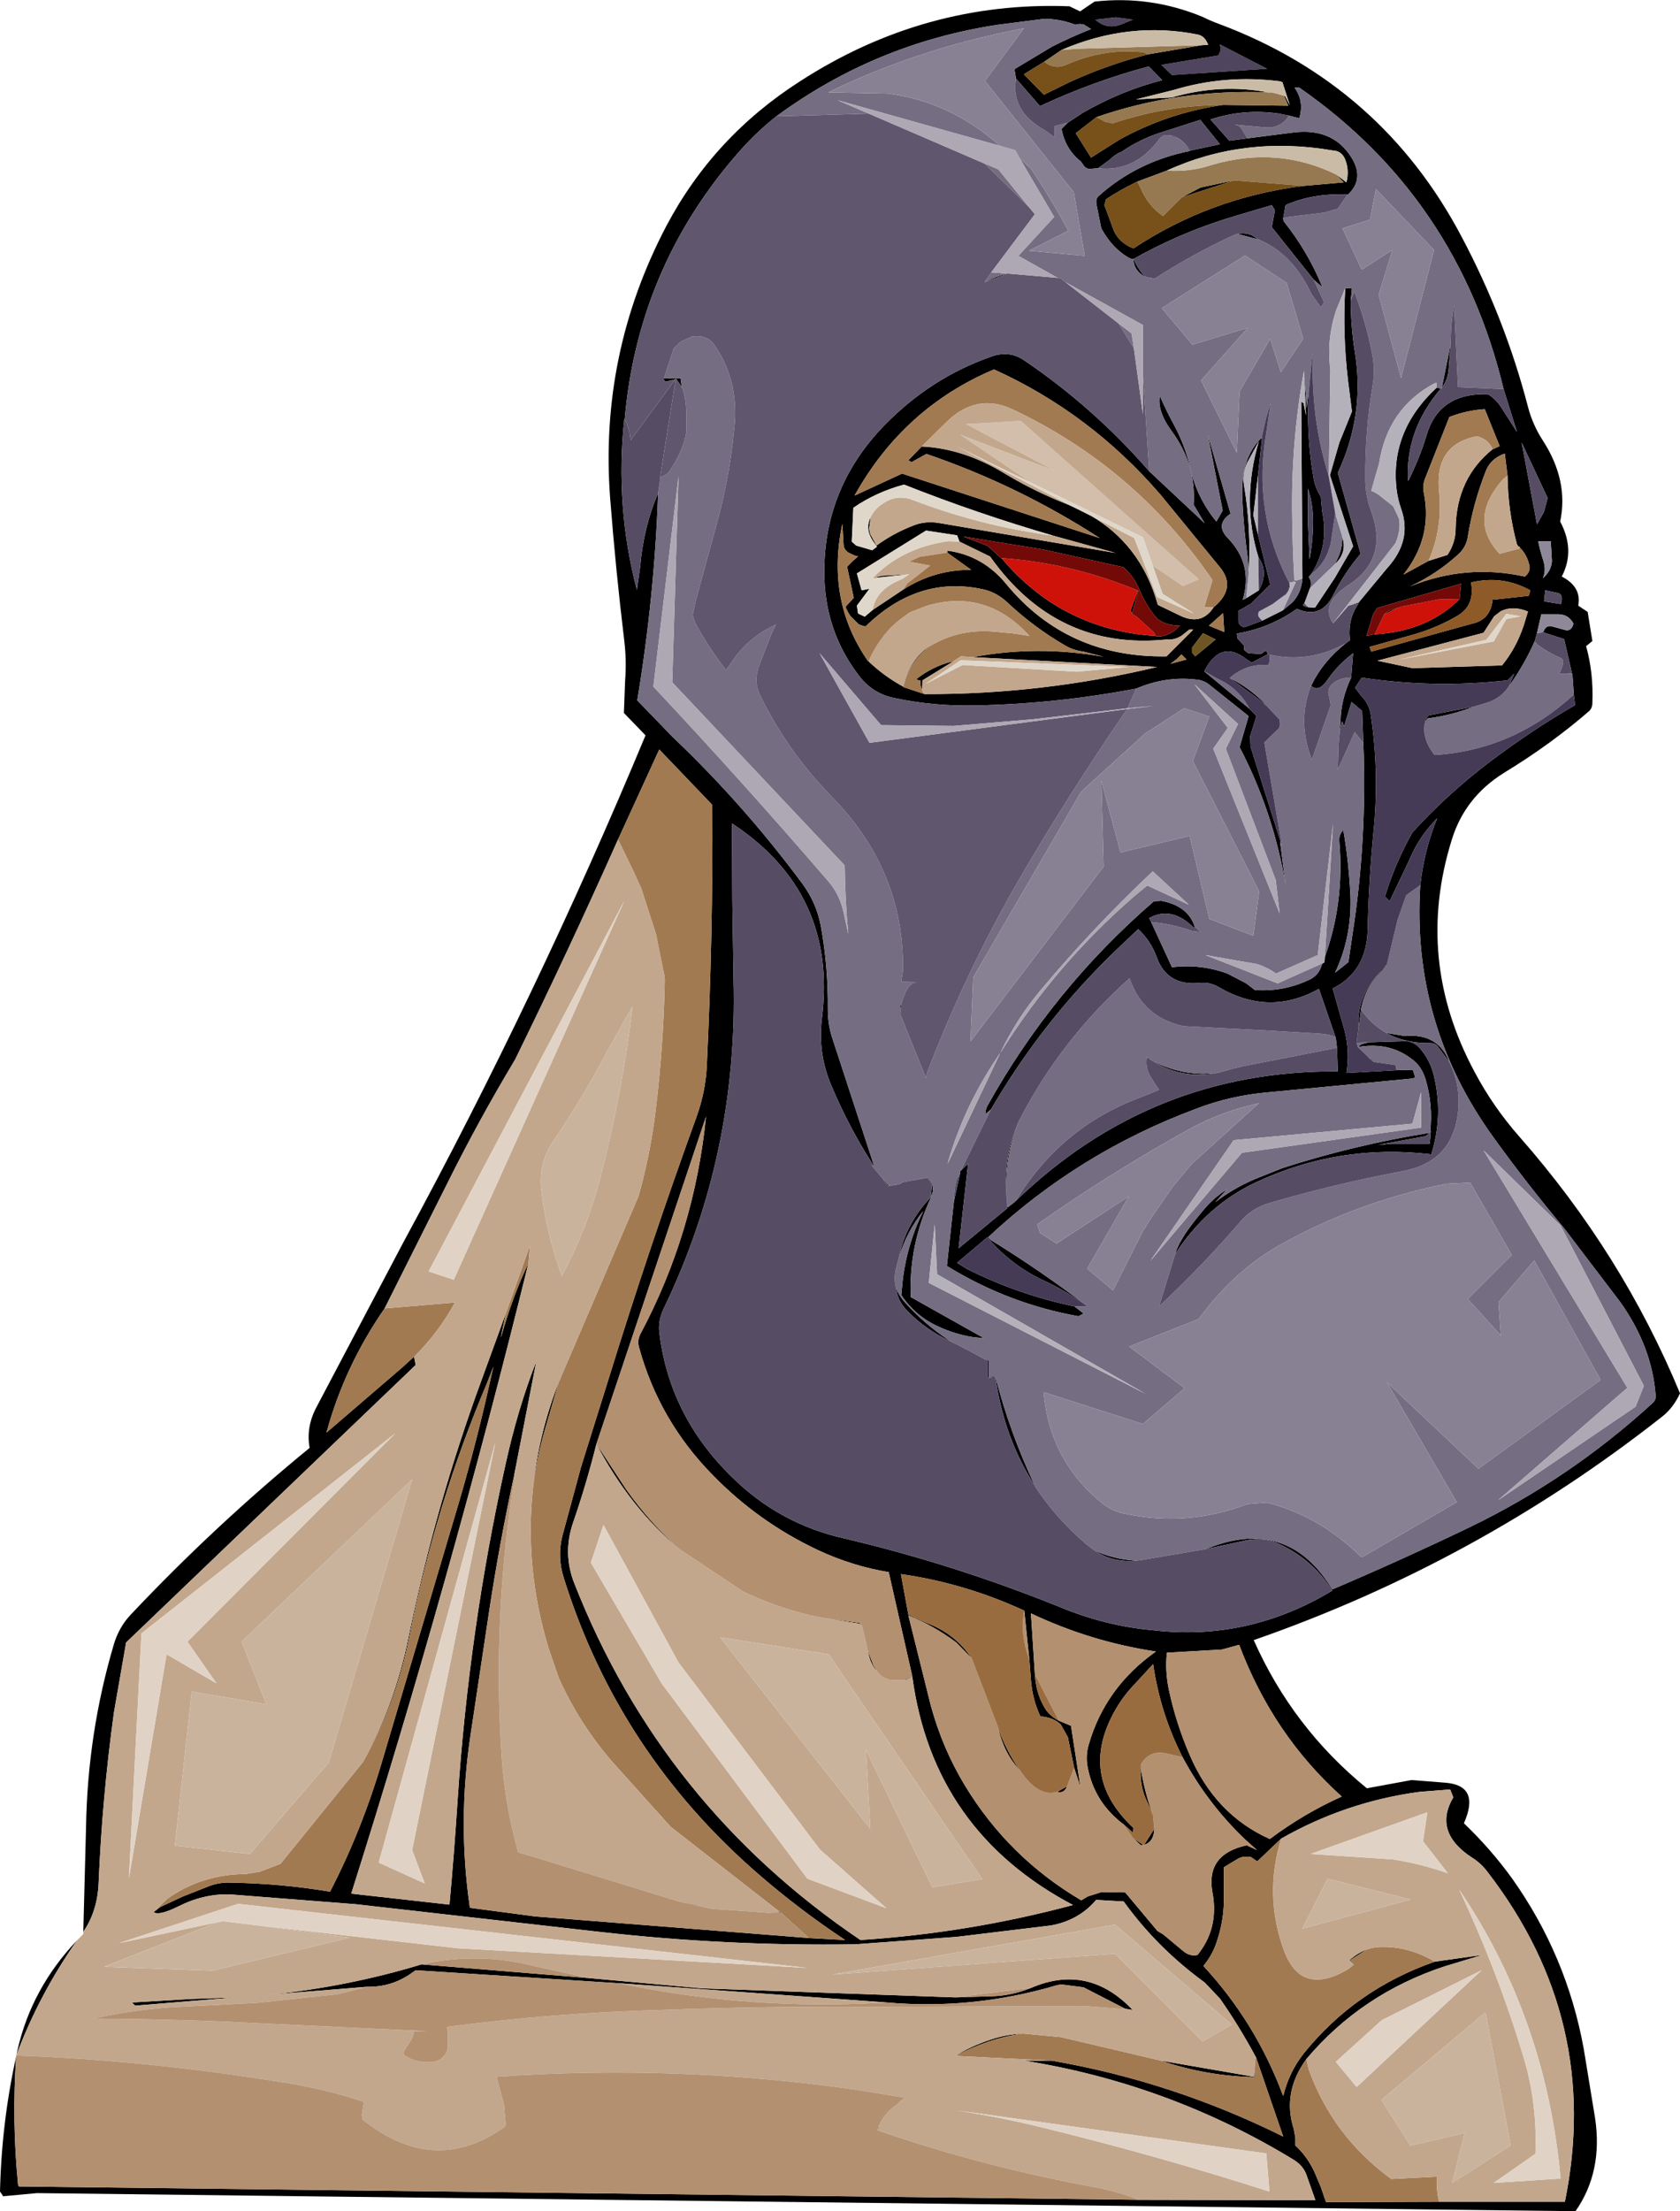
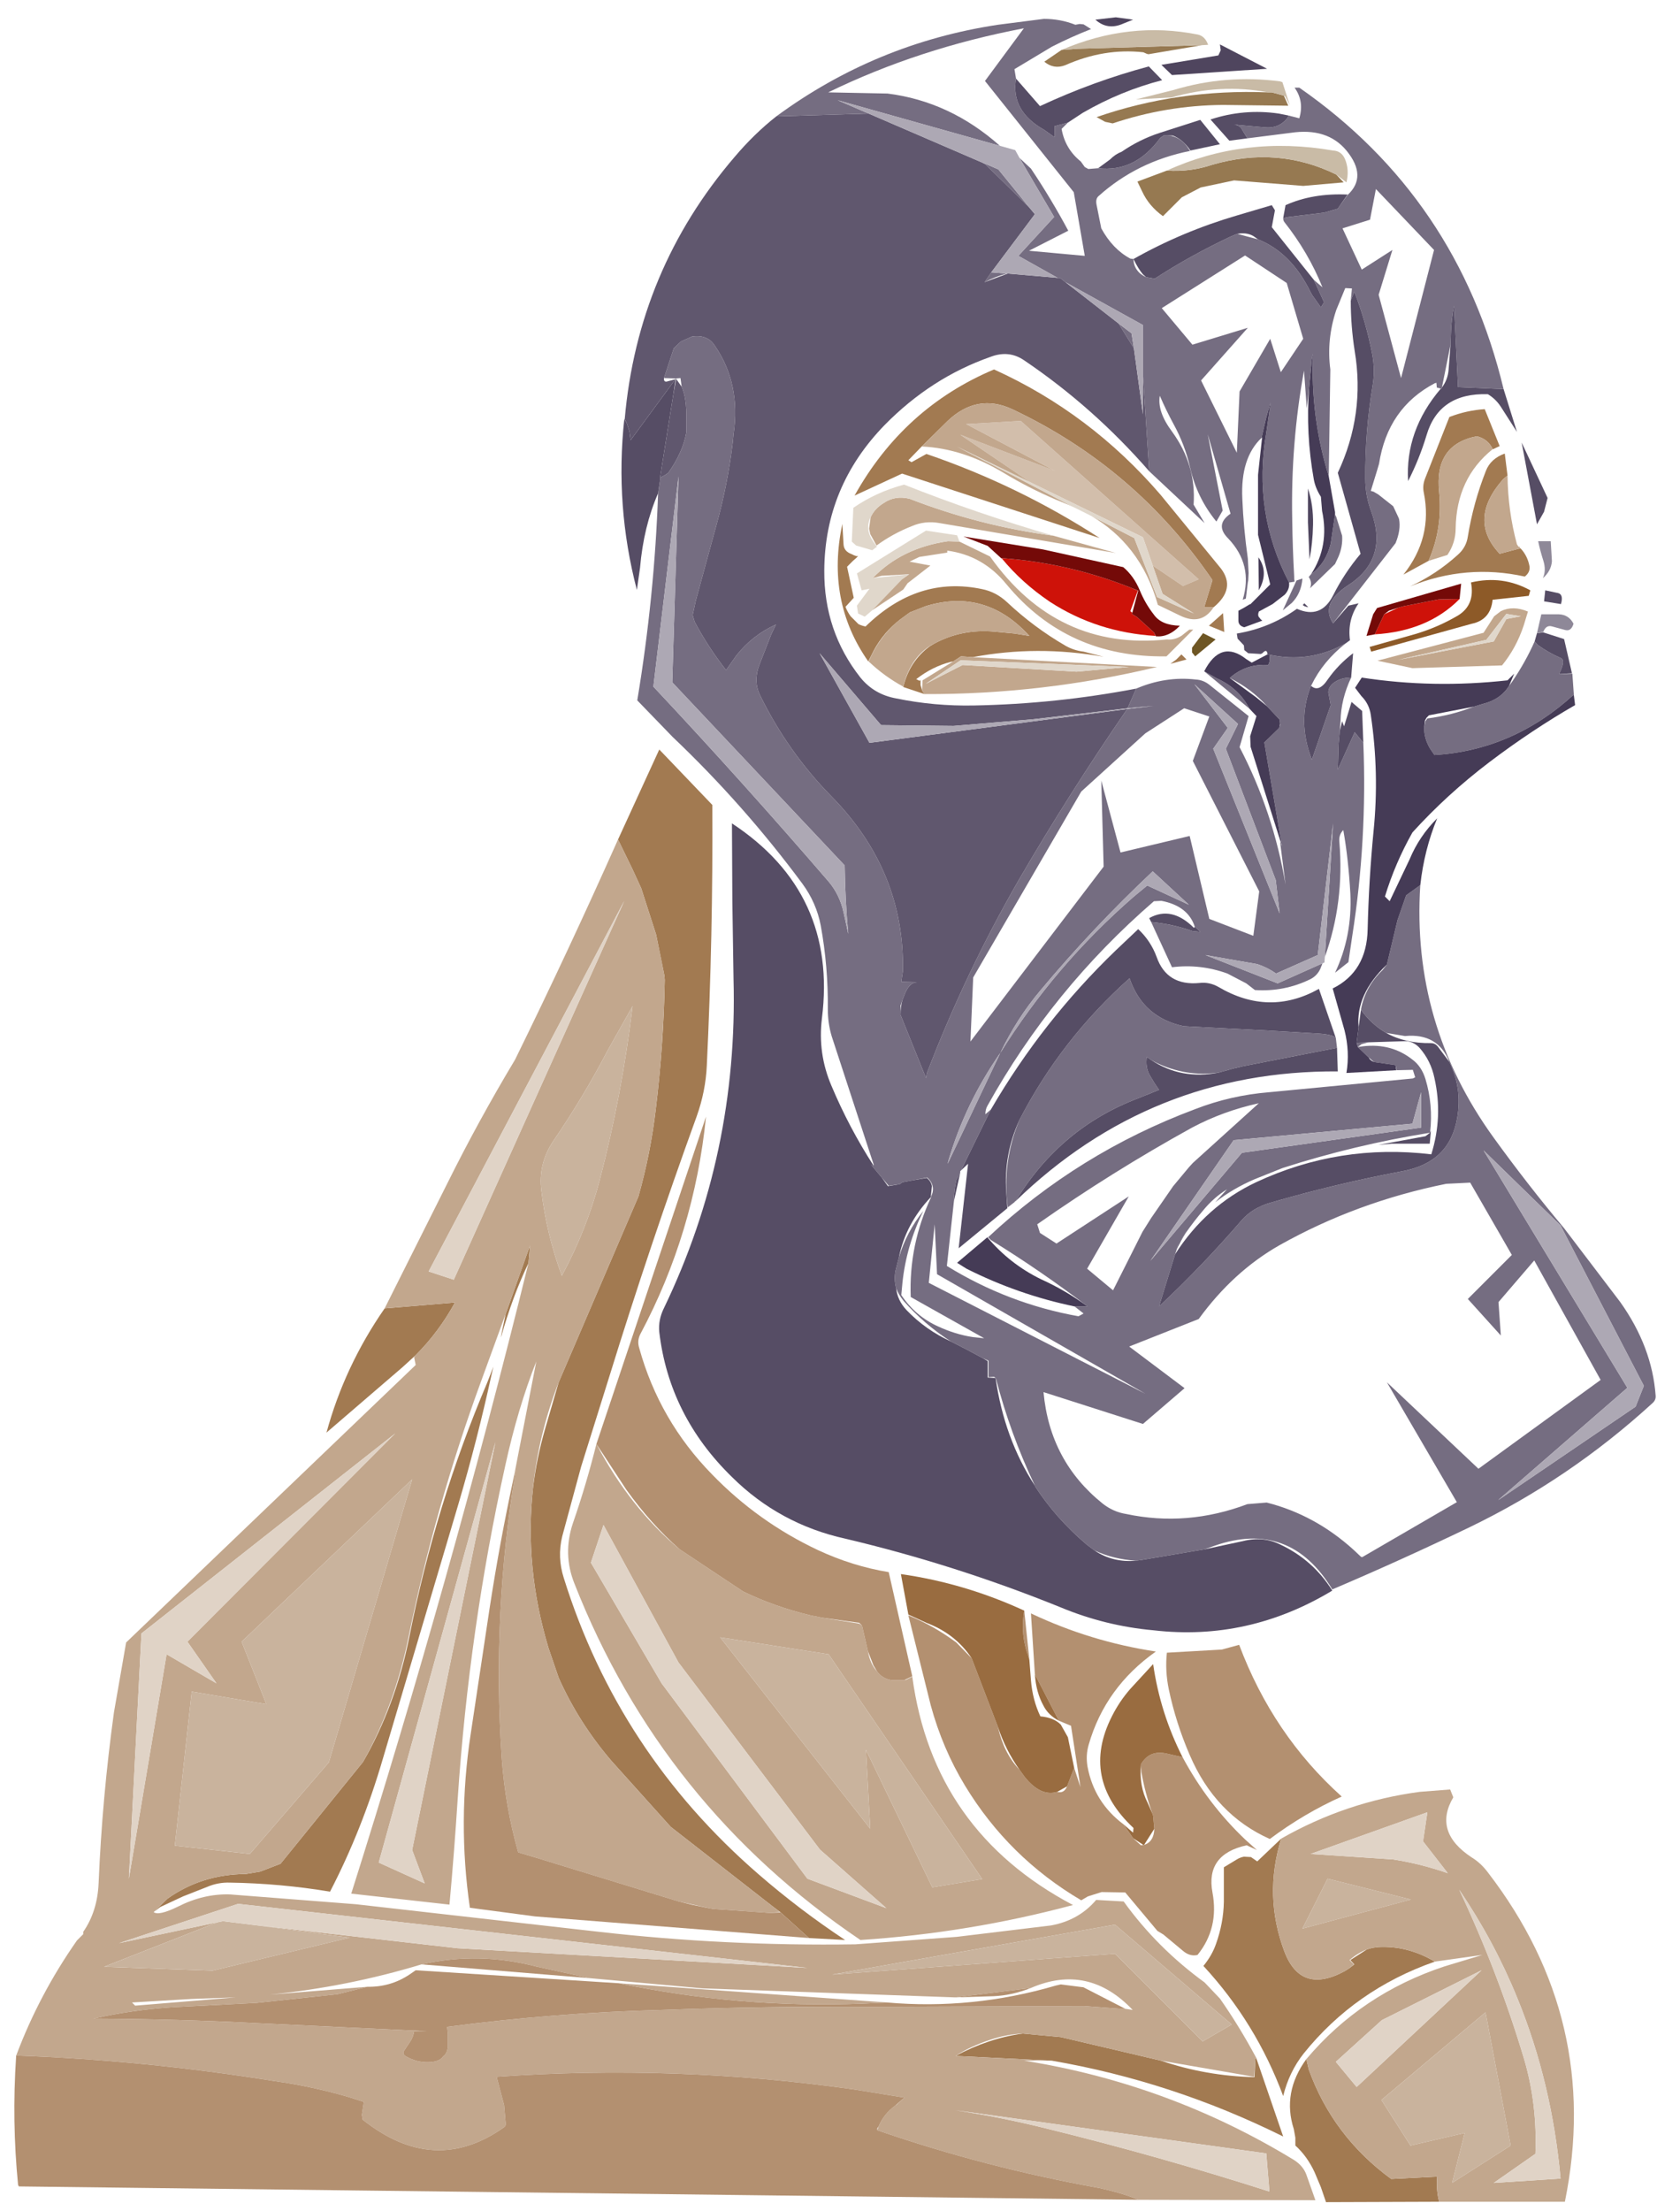
<svg xmlns="http://www.w3.org/2000/svg" height="281.3px" width="213.8px">
  <g transform="matrix(1.0, 0.0, 0.0, 1.0, 106.9, 140.55)">
    <path d="M36.05 -137.55 Q34.05 -136.65 32.5 -138.05 L35.1 -138.35 37.3 -138.05 36.05 -137.55 M48.15 -133.5 L48.45 -134.15 48.35 -134.9 54.35 -131.8 42.25 -131.0 40.9 -132.3 48.15 -133.5" fill="#4f455e" fill-rule="evenodd" stroke="none" />
-     <path d="M-96.3 105.2 L-95.95 91.85 Q-95.75 79.9 -92.4 68.6 -91.75 66.45 -90.3 64.9 -79.55 53.5 -67.5 43.65 -67.95 41.1 -66.75 38.7 L-55.65 17.65 Q-38.55 -13.85 -24.75 -47.0 L-27.5 -49.85 -27.35 -53.9 Q-27.15 -56.5 -27.45 -59.0 -28.55 -68.1 -29.25 -77.15 -30.65 -95.5 -22.1 -111.8 -16.1 -123.15 -5.1 -130.2 10.75 -140.45 29.2 -139.75 L30.55 -139.1 32.4 -140.35 Q39.5 -141.15 46.15 -138.4 47.15 -137.9 48.25 -137.5 68.95 -129.75 79.15 -110.35 84.65 -99.95 87.55 -88.8 88.15 -86.5 89.45 -84.5 92.75 -79.4 91.65 -74.2 93.6 -70.55 91.85 -67.2 94.4 -65.9 93.95 -63.5 L95.15 -62.7 95.75 -59.0 94.95 -58.35 Q95.9 -54.95 95.75 -51.15 95.75 -50.5 95.35 -50.1 90.45 -45.85 84.45 -42.2 79.5 -39.1 77.85 -33.7 73.1 -18.45 80.75 -4.2 83.1 0.25 86.5 4.1 99.55 18.95 106.9 36.7 106.05 38.55 104.65 39.65 81.1 58.2 52.65 68.1 57.6 79.25 67.05 86.95 L72.75 85.9 77.15 86.25 Q81.5 86.65 79.4 91.4 82.85 94.7 85.55 98.45 92.5 108.25 94.65 120.1 L96.1 128.95 Q97.1 135.75 93.6 140.75 L-102.2 138.45 -106.5 138.85 -106.9 138.25 Q-106.7 129.5 -104.85 121.1 -105.4 129.3 -104.6 137.4 L-104.5 137.6 38.0 139.3 60.5 139.35 59.35 136.1 Q58.95 135.0 57.8 134.25 41.9 124.55 23.45 121.6 L26.95 121.6 Q42.3 124.25 56.4 131.25 L52.95 121.2 Q50.8 117.2 48.35 113.7 L46.4 111.65 Q40.35 107.25 36.1 101.35 L32.6 101.15 Q30.4 103.75 26.85 104.4 L14.85 105.85 1.95 106.8 Q-14.5 107.05 -30.75 105.2 L-61.6 101.7 -77.65 100.45 Q-81.0 100.35 -84.25 102.0 -86.7 103.2 -87.35 102.7 L-86.5 102.05 -83.6 100.7 -80.55 99.5 Q-79.15 98.9 -77.65 98.95 -71.2 99.05 -64.9 100.1 -60.8 92.2 -58.15 83.1 L-48.55 50.75 Q-46.15 42.6 -44.35 34.35 L-44.1 33.3 -44.9 35.35 Q-51.5 50.9 -54.8 67.65 -56.55 76.4 -60.7 83.6 -56.65 76.35 -54.9 67.7 -51.5 51.05 -45.65 35.1 L-42.55 26.6 -43.1 29.25 -43.15 29.6 Q-41.65 24.3 -39.65 20.15 -49.6 60.55 -62.2 100.35 L-49.7 101.75 Q-49.1 95.2 -48.65 88.25 -47.2 66.7 -42.6 45.9 -41.0 38.6 -38.65 32.65 L-41.5 47.3 Q-43.3 55.6 -44.6 64.1 L-47.0 80.05 Q-48.7 91.2 -47.1 102.15 L-38.8 103.25 -3.95 106.0 0.65 106.25 Q-5.1 102.45 -10.35 97.9 -28.2 82.45 -35.15 60.2 -36.0 57.55 -35.35 54.9 L-32.95 46.05 -29.35 34.55 Q-24.2 17.9 -18.25 1.5 -17.1 -1.7 -16.95 -5.0 -16.15 -21.55 -16.25 -38.15 L-23.0 -45.2 -28.25 -33.75 Q-34.55 -19.6 -41.35 -5.75 -46.0 2.0 -49.95 9.95 L-57.95 25.9 Q-63.05 33.25 -65.35 41.7 L-55.7 33.4 -54.0 31.85 -54.2 32.1 -54.0 33.1 -90.85 68.4 -92.4 77.3 Q-93.9 88.2 -94.35 99.0 -94.5 102.6 -96.3 105.2 M-104.8 120.85 L-104.65 120.15 Q-102.85 112.35 -97.1 106.3 -101.9 113.15 -104.8 120.85 M36.05 -137.55 L37.3 -138.05 35.1 -138.35 32.5 -138.05 Q34.05 -136.65 36.05 -137.55 M22.4 -130.55 L22.2 -131.75 26.95 -134.6 Q29.4 -135.85 31.95 -136.85 L31.0 -137.45 30.5 -137.5 29.95 -137.4 Q28.05 -138.15 25.95 -138.15 L20.1 -137.4 Q4.55 -135.05 -8.1 -125.75 -10.9 -123.55 -13.4 -120.6 -25.75 -106.2 -27.4 -87.2 L-27.15 -86.75 -27.45 -87.25 Q-28.65 -76.2 -25.85 -65.5 L-25.45 -68.3 Q-25.0 -73.55 -23.15 -77.8 -23.6 -64.7 -25.8 -51.45 L-21.3 -46.8 Q-12.25 -38.2 -4.8 -28.15 -3.0 -25.7 -2.45 -22.8 -1.5 -17.6 -1.55 -12.15 -1.55 -10.35 -1.05 -8.7 L4.3 7.65 4.25 7.7 Q1.15 2.9 -1.1 -2.45 -2.85 -6.55 -2.3 -11.0 -0.3 -26.95 -13.75 -35.8 L-13.7 -25.9 -13.55 -16.0 Q-12.95 6.2 -22.4 25.85 -23.15 27.35 -23.0 28.9 -21.75 39.55 -13.75 47.35 -7.7 53.35 0.7 55.2 14.65 58.5 28.0 63.9 33.75 66.3 39.9 66.85 51.95 68.25 62.65 61.8 60.2 57.9 56.05 55.95 53.85 54.85 51.3 55.5 L46.4 56.55 47.65 56.1 Q57.25 52.75 62.65 61.65 71.35 57.95 80.1 53.75 92.85 47.6 103.4 37.95 103.85 37.55 103.8 37.0 103.35 30.8 99.3 25.1 L92.15 15.7 Q87.5 10.15 83.2 4.2 72.7 -10.3 73.85 -27.95 74.35 -32.45 76.0 -36.45 73.7 -34.15 72.5 -31.25 L69.95 -25.9 69.35 -26.5 Q70.65 -30.75 72.85 -34.65 77.25 -39.5 82.65 -43.6 88.0 -47.65 93.55 -50.85 L93.4 -52.05 93.2 -54.85 91.5 -54.8 93.15 -54.9 92.15 -59.25 89.5 -60.1 88.75 -60.0 89.5 -60.15 Q89.85 -61.1 90.65 -60.85 L92.3 -60.4 Q93.05 -60.2 93.35 -61.2 92.75 -62.35 91.5 -62.4 L89.25 -62.4 88.7 -60.0 88.4 -58.95 Q87.25 -56.35 85.55 -53.85 L85.15 -53.3 85.8 -54.85 84.95 -54.0 Q75.5 -52.95 66.4 -54.35 L65.55 -53.05 66.35 -52.0 Q67.35 -51.0 67.55 -49.6 68.65 -42.2 67.9 -34.8 67.3 -28.6 67.15 -22.35 67.05 -16.95 62.7 -14.8 L64.2 -9.5 Q64.9 -6.75 64.45 -4.05 L70.8 -4.4 70.7 -5.05 70.85 -4.4 72.9 -4.45 73.2 -3.5 72.9 -3.35 54.6 -1.6 Q49.7 -1.2 45.2 0.55 30.35 6.1 18.85 16.85 L19.2 17.2 Q25.6 21.15 31.5 25.65 28.7 23.6 25.6 22.2 21.6 20.25 18.75 16.85 L14.9 20.1 16.1 20.85 Q22.65 24.15 29.85 25.65 L31.0 26.55 30.35 26.9 Q21.4 25.3 13.6 20.5 L14.5 12.25 15.3 8.65 15.3 8.45 15.4 8.35 16.3 7.5 15.1 18.25 21.3 13.15 21.15 11.0 Q20.85 6.3 22.8 2.0 20.6 7.3 21.35 13.05 L22.25 12.35 22.25 12.3 22.35 12.25 Q39.55 -4.4 63.35 -4.25 L63.25 -7.25 63.1 -8.5 60.95 -14.75 Q54.6 -11.2 48.15 -15.0 47.0 -15.65 45.75 -15.5 41.6 -15.1 40.3 -18.8 39.55 -20.85 37.95 -22.35 L35.1 -19.65 Q25.75 -10.65 19.2 0.6 L18.5 1.2 Q18.5 0.6 18.75 0.15 27.0 -14.7 39.95 -25.9 L40.9 -25.95 Q44.3 -25.3 45.15 -22.65 L45.05 -22.5 Q42.2 -25.35 39.35 -23.75 L39.6 -23.25 42.25 -17.5 Q45.85 -17.95 49.3 -16.7 L51.7 -15.45 52.8 -14.6 Q56.55 -14.35 59.9 -16.0 60.75 -16.45 61.15 -17.35 L61.4 -18.0 61.65 -18.1 61.7 -18.8 Q64.2 -25.75 63.55 -33.45 63.45 -34.35 64.05 -34.95 64.7 -31.3 64.95 -26.85 65.2 -21.45 63.0 -16.8 L64.7 -18.15 65.2 -21.55 Q67.1 -33.65 66.6 -46.05 L66.45 -50.1 65.1 -51.25 64.15 -48.15 63.9 -48.8 63.6 -47.55 63.7 -48.8 Q63.75 -51.6 65.05 -54.35 L65.3 -57.45 Q63.4 -56.0 62.1 -54.15 60.95 -52.4 59.95 -53.3 L60.0 -53.4 Q61.45 -56.4 64.35 -58.7 L64.9 -59.1 Q64.55 -61.7 66.0 -63.8 L64.7 -63.5 66.0 -63.9 69.65 -68.3 Q72.85 -71.8 71.4 -75.85 71.0 -77.0 70.85 -78.15 69.9 -85.65 75.95 -91.25 L76.5 -91.1 76.45 -91.1 Q71.9 -85.75 72.3 -79.35 73.75 -82.2 74.65 -85.2 76.25 -90.6 82.45 -90.4 83.45 -89.8 84.1 -88.8 L86.15 -85.6 84.45 -91.05 Q78.6 -115.4 58.45 -129.4 L57.85 -129.4 Q59.1 -127.65 58.45 -125.5 L57.1 -125.85 55.85 -126.1 Q51.4 -126.75 47.15 -125.35 L49.55 -122.65 51.85 -122.95 57.35 -123.65 Q62.0 -124.35 64.45 -121.4 67.15 -118.1 64.6 -115.75 L63.65 -114.45 64.6 -115.8 Q60.15 -116.0 56.7 -114.45 L56.4 -112.8 Q56.4 -112.5 56.55 -112.3 59.6 -108.45 61.4 -104.0 L60.3 -104.95 54.95 -111.65 55.35 -113.8 54.95 -114.45 50.55 -113.15 Q43.55 -111.1 37.35 -107.6 L36.95 -107.65 Q34.7 -108.85 33.25 -111.5 L32.65 -114.5 Q32.5 -115.25 32.9 -115.6 37.8 -120.0 44.55 -121.35 L44.1 -122.0 Q43.0 -123.4 41.25 -123.35 L42.35 -123.3 Q43.6 -122.85 44.6 -121.4 L48.35 -122.2 45.85 -125.3 40.7 -123.65 Q38.1 -122.8 35.85 -121.25 35.05 -120.95 34.35 -120.25 L32.85 -119.15 31.6 -119.05 31.15 -119.3 30.65 -120.0 Q28.65 -121.6 28.2 -124.15 L29.0 -124.95 30.9 -126.2 Q35.75 -129.0 41.0 -130.35 L39.3 -132.1 Q32.2 -130.2 25.45 -127.05 L22.4 -130.55 M39.35 -80.6 L46.4 -74.0 45.0 -76.35 Q45.35 -81.4 42.25 -85.65 40.35 -88.2 40.7 -90.2 41.5 -88.35 42.45 -86.6 43.9 -83.95 44.55 -81.1 45.4 -77.25 47.9 -74.2 L48.7 -75.6 46.8 -85.3 49.7 -75.2 Q47.65 -73.8 49.4 -72.05 52.6 -68.7 51.25 -64.25 L51.65 -64.4 51.9 -66.45 51.7 -64.45 53.3 -65.45 53.55 -65.95 Q54.45 -67.95 53.25 -69.65 51.05 -76.8 53.3 -84.4 L51.8 -81.65 Q51.2 -80.25 51.4 -78.9 52.35 -73.35 52.0 -67.65 L51.9 -69.5 Q51.35 -73.4 51.2 -77.1 50.95 -82.3 53.65 -84.85 L53.65 -84.8 53.7 -84.75 53.2 -80.15 52.6 -75.0 53.2 -72.5 54.75 -66.2 52.25 -63.7 52.1 -63.65 Q51.4 -63.2 50.7 -62.85 L50.7 -61.6 Q50.7 -60.95 51.45 -60.75 L53.75 -61.6 56.35 -62.9 57.5 -63.85 Q58.7 -65.05 58.85 -66.95 L58.7 -89.45 59.0 -89.25 59.3 -87.7 59.05 -93.4 59.4 -88.6 59.7 -91.25 Q59.25 -85.4 60.3 -79.55 60.5 -78.45 61.2 -77.35 L61.35 -75.55 Q62.3 -71.1 59.95 -67.5 L59.65 -67.15 Q60.1 -66.5 59.85 -65.8 L59.8 -65.7 59.1 -63.8 58.9 -63.6 Q59.0 -63.4 59.6 -63.3 L60.45 -63.25 62.95 -67.0 65.3 -71.05 62.35 -80.1 63.55 -84.25 65.15 -88.2 64.65 -92.15 Q63.95 -98.05 64.3 -103.9 L65.15 -103.85 65.0 -102.3 Q65.0 -99.1 65.5 -95.9 66.85 -87.85 63.35 -80.4 L66.25 -70.1 Q64.15 -67.6 62.75 -64.8 61.2 -61.75 58.15 -63.1 54.7 -60.65 50.5 -59.95 L50.6 -59.3 51.4 -58.45 51.45 -57.85 51.95 -57.45 53.55 -57.35 53.75 -57.45 Q54.35 -58.1 54.4 -57.3 L52.4 -56.25 51.7 -56.7 Q48.45 -59.25 46.35 -55.15 L52.1 -50.4 53.0 -49.45 52.2 -46.9 52.25 -45.55 56.25 -32.9 56.0 -33.5 56.7 -28.0 Q55.15 -37.25 50.85 -45.5 L52.0 -49.45 47.05 -53.4 Q46.25 -54.05 45.3 -54.1 41.45 -54.55 37.7 -52.95 27.5 -51.0 17.05 -50.8 12.0 -50.7 7.15 -51.7 4.35 -52.2 2.6 -54.35 -2.05 -60.25 -2.0 -67.95 -1.95 -78.65 5.7 -86.5 11.6 -92.5 19.15 -95.15 21.5 -96.05 23.45 -94.7 32.25 -88.75 39.35 -80.6 M57.15 -66.45 L57.2 -66.45 Q57.35 -65.6 56.7 -64.9 L55.05 -63.7 56.6 -64.9 Q57.25 -65.6 57.15 -66.45 M57.85 -66.55 L57.8 -66.95 57.85 -66.65 58.1 -66.7 58.05 -66.6 57.85 -66.55 M60.0 -94.3 L60.1 -95.55 60.05 -94.85 60.0 -94.3 M71.15 -74.5 L71.1 -74.65 70.4 -76.15 71.15 -74.5 M67.9 -78.0 L67.55 -78.1 68.35 -80.7 67.6 -78.1 67.9 -78.0 M28.2 -134.2 L26.0 -132.7 23.4 -131.1 25.95 -128.5 29.2 -130.1 Q34.1 -132.35 39.25 -133.65 L46.05 -134.8 46.85 -134.85 Q46.45 -135.95 45.55 -136.15 36.8 -137.9 28.2 -134.2 M32.65 -125.65 L30.0 -123.6 31.95 -120.5 35.5 -122.75 Q41.7 -126.2 48.75 -127.2 L57.05 -127.1 56.5 -128.35 56.65 -128.3 57.25 -127.15 56.3 -130.1 56.0 -130.2 Q49.05 -131.1 42.45 -129.1 L37.65 -127.9 42.2 -128.15 Q48.45 -129.95 54.45 -128.8 43.05 -129.25 32.65 -125.65 M21.25 -105.75 L21.35 -105.75 18.4 -104.65 Q19.85 -105.4 21.25 -105.75 M18.5 -119.65 L18.25 -119.8 18.3 -119.8 18.5 -119.65 M37.85 -117.45 Q35.75 -116.45 33.85 -115.2 L33.65 -114.45 34.85 -111.2 Q35.55 -109.65 37.35 -108.95 47.1 -115.4 58.95 -116.9 L64.1 -117.35 63.15 -118.35 64.45 -117.35 Q64.85 -118.95 64.25 -120.35 63.8 -121.35 62.75 -121.4 51.45 -123.35 41.6 -118.85 L37.85 -117.45 M50.15 -117.6 L43.5 -115.45 45.9 -116.7 50.15 -117.6 M37.35 -107.6 Q37.95 -106.35 38.55 -105.65 L38.95 -105.3 Q38.5 -105.5 38.15 -105.8 37.35 -106.55 37.35 -107.6 M50.55 -110.8 Q51.95 -111.05 52.85 -110.35 L53.2 -110.1 50.55 -110.8 M48.15 -133.5 L40.9 -132.3 42.25 -131.0 54.35 -131.8 48.35 -134.9 48.45 -134.15 48.15 -133.5 M77.7 -96.7 L77.45 -93.5 Q77.35 -92.25 76.6 -91.25 L77.7 -96.7 M63.0 -75.1 L63.0 -75.4 63.15 -74.8 63.0 -75.1 M83.05 -83.45 L83.1 -83.4 83.95 -83.8 82.05 -88.5 Q79.75 -88.35 77.55 -87.5 L74.45 -79.65 Q74.1 -78.75 74.3 -77.85 75.45 -72.15 71.7 -67.45 L74.9 -69.2 77.3 -69.95 Q78.35 -71.5 78.35 -73.35 78.45 -79.7 83.05 -83.4 L83.05 -83.45 M59.75 -69.4 Q60.15 -71.4 60.2 -73.8 60.25 -76.35 59.55 -78.4 L59.55 -74.1 59.75 -69.4 M47.55 -63.3 Q50.4 -65.65 48.5 -68.2 L40.8 -77.6 Q31.85 -88.0 19.6 -93.55 8.1 -88.7 1.85 -77.5 L7.9 -80.3 33.05 -72.1 Q22.7 -78.8 11.0 -82.8 L9.1 -81.75 8.7 -82.0 10.4 -83.75 Q15.7 -83.5 20.9 -80.35 24.05 -78.45 27.45 -77.0 L29.15 -76.3 30.0 -75.9 32.0 -74.9 Q35.0 -73.15 37.1 -70.45 39.35 -67.55 40.45 -63.6 L43.25 -62.25 Q46.0 -60.9 47.55 -63.3 M46.2 -60.0 L44.8 -58.15 44.8 -57.55 45.2 -57.05 47.8 -59.2 46.2 -60.0 M48.9 -60.15 L48.75 -62.55 46.95 -60.95 48.9 -60.15 M13.65 -70.25 L13.65 -70.5 Q18.2 -69.9 21.2 -66.2 28.95 -56.85 41.55 -57.05 L44.95 -60.45 44.45 -60.45 43.5 -59.7 Q42.6 -59.1 41.6 -59.2 27.6 -57.75 19.1 -69.75 L15.2 -71.65 14.9 -72.45 10.95 -73.05 2.15 -67.6 2.75 -65.45 3.75 -65.65 2.15 -63.5 2.3 -62.5 3.15 -62.1 4.15 -62.95 8.05 -65.55 Q12.05 -68.1 16.7 -68.05 L13.65 -70.25 M4.15 -67.0 L5.3 -67.3 8.8 -67.5 4.15 -67.0 M42.05 -56.1 L44.1 -56.65 43.45 -57.3 42.8 -56.65 42.05 -56.1 M55.95 -48.1 L56.0 -48.45 56.05 -48.4 55.95 -48.1 M54.35 -50.7 L52.95 -51.85 49.6 -54.3 Q52.4 -52.9 54.35 -50.7 M54.65 -56.35 L54.7 -57.25 54.65 -56.35 M84.95 -80.05 L84.6 -82.85 Q82.8 -82.2 82.2 -80.65 80.6 -76.6 79.9 -72.3 79.7 -70.9 78.6 -69.95 75.9 -67.5 72.55 -65.95 79.7 -68.85 87.15 -67.2 87.85 -67.75 87.75 -68.5 87.5 -69.85 86.6 -70.8 L86.4 -70.75 86.55 -70.85 86.55 -70.95 86.35 -71.0 86.15 -71.3 Q85.0 -75.55 84.95 -80.05 M71.05 -63.25 L69.25 -62.4 69.85 -62.85 71.05 -63.25 M68.05 -59.85 Q74.8 -60.25 78.85 -64.35 L76.5 -64.3 76.2 -64.3 78.85 -64.35 79.05 -66.3 68.35 -63.2 67.85 -62.4 67.0 -59.65 68.05 -59.85 M78.65 -62.25 Q76.1 -60.75 73.25 -59.9 L67.4 -58.25 67.6 -57.65 80.4 -61.2 Q82.8 -61.7 83.05 -64.25 L87.65 -64.75 87.85 -65.45 Q84.3 -67.4 80.3 -66.45 80.85 -63.6 78.65 -62.25 M63.9 -72.4 L63.9 -72.3 Q64.6 -70.3 63.0 -68.8 L63.4 -69.65 Q64.0 -71.0 63.9 -72.4 M74.35 -48.0 L74.45 -48.9 74.65 -49.25 74.95 -49.55 80.65 -50.65 Q77.85 -49.55 74.75 -49.15 L74.5 -48.8 74.35 -48.0 M72.85 -55.55 L84.25 -55.9 Q86.05 -58.1 87.0 -60.95 L87.55 -62.75 Q85.65 -63.55 84.1 -62.8 L83.25 -62.15 81.9 -60.05 68.4 -56.5 72.85 -55.55 M7.7 -11.45 L7.7 -12.6 7.95 -13.35 Q7.7 -12.5 7.7 -11.45 M-22.4 -92.45 L-20.9 -92.4 -20.3 -92.45 -20.15 -91.35 -20.85 -92.35 -20.9 -92.35 -20.9 -92.4 -20.95 -92.3 -21.9 -92.05 Q-22.45 -91.85 -22.4 -92.45 M-22.2 -80.15 L-22.85 -79.8 -22.2 -80.15 M27.15 -72.4 Q17.5 -75.2 8.15 -78.9 4.6 -77.95 1.7 -75.95 L1.5 -71.65 2.05 -71.15 4.1 -70.55 4.7 -71.0 4.2 -71.7 Q3.15 -73.25 3.9 -74.75 L3.7 -73.3 3.85 -72.6 4.65 -71.15 Q6.7 -72.65 9.1 -73.6 10.8 -74.35 12.7 -74.0 L35.1 -70.2 27.15 -72.4 M39.95 -60.1 L40.2 -59.6 Q41.85 -59.45 43.25 -60.95 40.9 -61.0 39.95 -62.35 38.85 -63.75 38.15 -65.45 37.4 -67.25 36.05 -68.4 L25.85 -70.65 15.7 -72.3 18.8 -71.1 20.55 -69.5 20.6 -69.5 Q23.15 -66.4 26.7 -64.0 32.7 -60.1 40.15 -59.65 L39.95 -60.1 M37.1 -65.75 L37.95 -65.4 37.2 -62.6 36.95 -62.8 37.9 -65.4 37.1 -65.75 M16.9 -56.95 Q25.05 -58.5 33.55 -57.0 L31.0 -57.65 Q29.75 -57.8 28.7 -58.4 24.65 -60.75 21.25 -63.95 19.85 -65.25 18.1 -65.6 9.9 -67.35 3.25 -60.85 2.75 -60.95 2.35 -61.15 L1.35 -62.15 Q0.95 -62.7 0.7 -63.35 L1.75 -64.5 0.9 -68.45 1.65 -69.2 2.05 -69.55 2.3 -69.8 2.1 -69.8 Q1.75 -69.9 1.5 -70.05 0.5 -70.4 0.45 -71.3 L0.3 -73.9 Q-1.8 -64.1 3.6 -56.4 L4.3 -57.8 Q5.55 -60.1 7.6 -61.7 L7.1 -61.3 Q4.85 -59.25 3.65 -56.4 5.65 -54.5 8.05 -53.2 8.9 -56.7 11.4 -58.35 L12.05 -58.7 11.45 -58.35 Q8.85 -56.45 8.05 -53.15 L10.75 -52.25 Q25.75 -52.2 40.35 -55.7 L16.9 -56.95 M10.45 -52.7 L10.25 -53.4 10.25 -54.0 10.1 -53.95 9.7 -54.15 Q11.75 -55.75 14.1 -56.35 L14.4 -56.4 10.5 -54.0 10.45 -52.7 M39.6 -5.7 L40.15 -5.4 Q44.05 -3.5 48.2 -4.1 43.45 -3.15 39.6 -5.7 M69.6 -17.85 L69.05 -17.15 Q66.85 -15.05 66.3 -12.15 L66.4 -11.95 66.3 -12.1 66.0 -9.85 Q65.6 -14.05 69.6 -17.85 M69.5 -9.15 L71.9 -8.75 Q76.1 -9.15 77.55 -5.45 L76.05 -7.45 Q75.7 -7.85 75.2 -7.85 71.9 -7.8 69.5 -9.15 M42.65 19.0 L42.85 18.4 Q43.35 17.3 44.0 16.3 45.05 14.8 46.2 13.45 47.55 11.8 49.25 10.75 L47.75 12.4 Q50.0 10.65 52.8 9.45 L56.3 8.05 Q65.45 5.1 75.1 3.55 L74.5 4.0 68.5 5.1 70.2 4.95 75.05 4.95 75.2 3.3 75.1 3.5 Q75.5 0.0 74.5 -3.3 74.0 -4.9 72.85 -5.75 70.2 -7.85 66.6 -7.45 L65.9 -7.35 66.35 -7.7 66.5 -7.75 67.25 -7.95 72.1 -8.1 Q73.05 -8.0 73.75 -7.25 75.2 -5.6 75.65 -3.4 76.75 1.5 75.25 6.3 63.55 4.9 52.95 9.85 46.6 12.85 42.65 19.0 M67.25 -6.05 L67.95 -5.45 Q67.45 -5.65 67.3 -6.0 L67.25 -6.05 M90.05 -77.2 L86.75 -84.25 88.7 -73.85 89.6 -75.45 90.05 -77.2 M91.4 -65.1 L89.75 -65.45 89.6 -64.05 91.75 -63.7 Q92.1 -64.9 91.4 -65.1 M88.85 -71.7 Q89.1 -70.5 89.5 -69.25 89.9 -68.0 89.45 -67.0 90.5 -67.9 90.6 -69.15 L90.45 -71.7 88.85 -71.7 M-20.95 -92.15 L-20.85 -92.35 -21.2 -90.45 -20.95 -92.15 M-23.4 -21.65 L-22.35 -16.45 -22.65 -18.05 -23.4 -21.65 M-35.8 35.3 L-37.55 41.3 Q-38.6 44.95 -39.05 48.6 -38.35 41.9 -35.8 35.3 M-8.6 101.95 L-7.55 102.75 -9.0 102.8 -7.65 102.7 -8.6 101.95 M8.15 73.2 L9.2 72.7 6.2 59.45 Q1.6 58.7 -2.8 56.65 -10.45 53.05 -16.3 47.0 -23.0 40.15 -25.55 30.95 -25.85 30.0 -25.4 29.15 -18.55 16.3 -17.05 1.5 L-31.0 43.15 -27.2 48.95 Q-24.1 53.3 -20.4 56.55 -26.7 51.3 -31.0 43.15 -32.3 48.35 -34.0 53.25 -35.3 57.15 -33.8 60.9 -22.7 89.15 2.6 106.25 16.4 105.35 29.65 101.8 11.85 92.4 9.2 72.75 L8.4 73.15 8.15 73.2 M-2.25 65.25 L2.45 65.9 2.8 66.25 2.45 66.0 -2.25 65.25 M3.55 69.5 L4.25 71.3 4.7 72.05 Q3.85 71.15 3.55 69.5 M-89.7 114.6 L-90.1 114.2 -82.55 113.75 -76.9 113.55 -89.7 114.6 M-60.15 112.2 L-72.55 113.2 Q-62.65 112.2 -53.25 109.35 L-31.9 111.1 -17.55 112.4 14.65 113.55 19.55 113.4 Q21.9 113.3 24.3 112.35 31.6 109.2 37.25 115.15 L36.3 115.0 30.95 112.25 30.9 112.25 30.85 112.25 28.1 111.9 27.45 112.05 Q16.85 115.15 6.0 114.2 L-28.15 111.75 -54.0 110.1 -54.8 110.65 Q-57.2 112.25 -60.15 112.2 M-16.45 102.25 L-18.9 101.75 -20.5 101.35 -16.45 102.25 M11.55 11.75 L11.6 11.75 Q8.75 17.8 9.0 24.45 L18.35 29.7 16.9 29.55 Q14.65 29.2 12.5 28.2 9.6 26.9 7.8 24.2 L7.95 22.6 Q8.45 17.9 10.6 13.5 8.45 16.2 7.5 19.4 8.35 15.15 11.55 11.75 L11.7 10.35 Q11.6 9.75 11.05 9.3 L9.3 9.6 11.1 9.25 11.35 9.5 Q12.2 10.5 11.55 11.75 M7.15 23.35 Q7.45 24.15 8.1 24.95 10.75 27.95 14.1 30.1 10.9 28.65 8.45 26.1 7.3 24.85 7.15 23.35 M18.2 32.25 L18.9 32.55 18.9 34.65 19.6 34.6 19.8 34.75 19.85 34.85 Q21.65 41.8 24.8 48.45 20.9 42.45 19.8 34.75 L18.8 34.7 18.8 32.6 18.2 32.25 M32.4 56.7 Q34.75 57.8 37.65 58.0 34.7 58.25 32.4 56.7 M7.6 10.1 L6.1 10.35 5.35 9.3 6.2 10.3 7.6 10.1 M24.1 70.6 L23.45 64.35 Q15.85 60.85 7.75 59.7 L8.7 64.85 11.0 65.9 Q14.7 67.3 16.75 70.4 L14.8 68.4 Q11.9 66.25 8.7 64.95 L11.55 76.4 Q13.05 81.9 15.9 86.6 21.45 95.75 30.7 101.2 L31.55 100.7 33.3 100.15 36.3 100.2 40.4 105.1 41.15 105.55 43.55 107.55 Q44.5 108.4 45.5 108.15 48.25 104.75 47.4 100.2 46.5 95.35 51.75 94.2 L53.05 94.8 51.6 93.5 Q46.8 88.95 43.6 83.0 40.75 77.4 39.85 71.15 L36.95 74.3 Q35.55 75.9 34.6 77.8 30.6 85.7 37.35 92.0 L37.3 92.6 36.1 91.55 Q32.35 88.75 31.5 84.2 31.25 82.75 31.65 81.4 33.75 74.1 40.2 69.55 31.9 68.3 24.3 64.7 L24.8 72.45 Q24.95 74.75 25.9 76.45 26.5 77.65 27.85 78.35 L29.4 79.0 30.6 86.8 29.8 84.35 29.0 80.45 28.1 78.85 Q27.2 77.95 25.5 77.8 24.5 75.7 24.3 73.2 L24.1 70.6 M20.1 79.15 Q21.05 82.05 22.85 84.6 20.85 82.5 20.1 79.15 M27.65 87.4 L28.9 86.7 Q28.5 87.65 27.65 87.4 M38.3 84.0 L38.35 84.85 Q38.8 87.5 39.75 90.15 L39.15 88.8 Q38.05 86.65 38.3 84.0 M40.0 92.1 Q39.95 93.75 38.7 94.15 L40.0 92.1 M38.6 94.15 L38.3 94.2 37.3 93.3 38.6 94.15 M50.8 68.7 L48.6 69.3 41.6 69.7 Q41.35 72.0 41.85 74.4 42.75 78.65 44.5 82.7 47.75 90.3 54.7 93.4 59.05 90.15 63.85 88.0 55.1 80.15 50.8 68.7 M56.15 93.35 L53.1 96.25 52.3 95.7 51.4 95.65 Q50.9 95.75 50.5 96.0 L48.85 97.0 48.85 101.4 Q48.8 104.1 47.85 106.75 47.35 108.2 46.25 109.55 52.95 116.8 56.4 126.1 57.15 123.05 59.0 120.7 65.55 112.55 75.7 109.0 L81.75 108.15 76.95 109.6 Q66.35 113.1 59.35 121.4 56.25 125.65 57.75 130.3 L57.95 131.4 57.95 132.4 Q59.45 133.75 60.4 135.8 L61.2 137.7 61.85 139.6 76.25 139.55 92.25 139.55 Q96.95 116.5 82.45 97.65 81.55 96.45 80.4 95.75 75.45 92.5 78.05 88.1 L77.65 87.1 73.8 87.4 Q64.4 88.65 56.15 93.35 M67.05 107.45 L64.95 108.8 65.45 109.35 64.8 109.85 65.4 109.35 64.85 108.8 Q65.9 107.9 67.05 107.45 M40.85 121.6 L52.7 123.65 52.85 121.45 52.75 123.7 Q46.55 123.55 40.85 121.6 M23.25 118.15 Q18.9 118.75 14.7 121.0 16.55 119.8 19.1 118.95 21.15 118.25 23.25 118.15 M8.2 126.3 L7.2 127.2 7.05 127.3 8.2 126.3 M4.9 130.0 L4.75 130.45 4.75 130.2 4.9 130.0" fill="#000000" fill-rule="evenodd" stroke="none" />
    <path d="M-8.1 -125.75 Q4.55 -135.05 20.1 -137.4 L25.95 -138.15 Q28.05 -138.15 29.95 -137.4 L30.5 -137.5 31.0 -137.45 31.95 -136.85 Q29.4 -135.85 26.95 -134.6 L22.2 -131.75 22.4 -130.55 Q21.7 -126.45 25.95 -124.05 L27.3 -123.1 27.3 -124.5 29.0 -124.95 28.2 -124.15 Q28.65 -121.6 30.65 -120.0 L31.15 -119.3 31.6 -119.05 32.85 -119.15 Q37.55 -118.6 40.75 -123.0 L41.25 -123.35 Q43.0 -123.4 44.1 -122.0 L44.55 -121.35 Q37.8 -120.0 32.9 -115.6 32.5 -115.25 32.65 -114.5 L33.25 -111.5 Q34.7 -108.85 36.95 -107.65 L37.35 -107.6 Q37.35 -106.55 38.15 -105.8 38.5 -105.5 38.95 -105.3 L40.05 -105.1 Q44.6 -108.05 49.7 -110.45 L50.55 -110.8 53.2 -110.1 Q57.45 -108.4 59.9 -103.35 L60.1 -103.0 61.2 -101.45 61.6 -102.1 60.3 -104.95 61.4 -104.0 Q59.6 -108.45 56.55 -112.3 56.4 -112.5 56.4 -112.8 L57.1 -112.95 61.6 -113.5 63.35 -114.0 63.65 -114.45 64.6 -115.75 Q67.15 -118.1 64.45 -121.4 62.0 -124.35 57.35 -123.65 L51.85 -122.95 51.2 -124.0 Q50.95 -124.6 50.15 -124.7 L54.0 -124.35 Q55.85 -124.15 56.95 -125.55 L57.1 -125.85 58.45 -125.5 Q59.1 -127.65 57.85 -129.4 L58.45 -129.4 Q78.6 -115.4 84.45 -91.05 L78.65 -91.3 78.15 -101.65 Q77.8 -99.95 77.75 -98.15 L77.7 -96.7 76.6 -91.25 76.55 -91.1 76.5 -91.1 75.95 -91.25 75.9 -91.85 75.7 -91.8 Q69.7 -88.65 68.6 -81.55 L68.35 -80.7 67.55 -78.1 67.9 -78.0 68.5 -77.65 70.4 -76.15 71.1 -74.65 71.15 -74.5 Q71.4 -73.15 70.7 -71.45 L62.75 -61.25 Q61.1 -63.75 64.6 -66.05 69.85 -69.4 67.6 -75.5 66.85 -77.5 66.85 -79.65 66.8 -85.65 67.8 -91.6 68.1 -93.45 67.75 -95.4 66.95 -99.6 65.45 -103.45 L65.0 -102.3 65.15 -103.85 64.3 -103.9 63.15 -101.1 Q61.9 -97.35 62.4 -93.55 L62.2 -79.95 Q59.85 -87.55 60.2 -95.55 L60.05 -94.85 60.1 -95.55 60.0 -94.3 59.7 -91.25 59.4 -88.6 59.05 -93.4 Q57.35 -84.1 57.55 -74.4 57.6 -70.8 57.8 -67.2 L57.8 -66.95 57.85 -66.55 57.2 -66.45 57.15 -66.45 Q52.5 -75.35 54.25 -85.5 L54.8 -89.35 54.6 -88.7 54.2 -87.25 53.65 -84.85 Q50.95 -82.3 51.2 -77.1 51.35 -73.4 51.9 -69.5 L52.0 -67.65 51.95 -66.7 51.9 -66.45 51.65 -64.4 51.25 -64.25 Q52.6 -68.7 49.4 -72.05 47.65 -73.8 49.7 -75.2 L46.8 -85.3 48.7 -75.6 47.9 -74.2 Q45.4 -77.25 44.55 -81.1 43.9 -83.95 42.45 -86.6 41.5 -88.35 40.7 -90.2 40.35 -88.2 42.25 -85.65 45.35 -81.4 45.0 -76.35 L46.4 -74.0 39.35 -80.6 38.55 -92.95 38.55 -99.2 28.7 -104.65 28.0 -105.2 27.7 -105.2 22.7 -108.0 27.25 -112.95 22.85 -120.45 24.3 -119.1 Q26.85 -115.3 29.05 -111.2 L24.05 -108.65 31.15 -108.0 29.75 -116.1 18.45 -130.25 23.4 -136.95 Q10.0 -134.4 -1.5 -128.8 L6.05 -128.65 Q14.0 -127.65 20.35 -122.0 L-0.3 -127.8 3.65 -126.1 -8.1 -125.75 M64.35 -58.7 Q61.45 -56.4 60.0 -53.4 L59.95 -53.3 59.95 -53.35 Q58.15 -48.8 60.05 -43.9 L62.45 -50.85 62.15 -52.45 Q62.15 -53.25 63.0 -53.8 63.85 -54.35 65.05 -54.35 63.75 -51.6 63.7 -48.8 L63.6 -47.55 63.45 -45.9 63.35 -42.65 65.5 -47.4 66.6 -46.05 Q67.1 -33.65 65.2 -21.55 L64.7 -18.15 63.0 -16.8 Q65.2 -21.45 64.95 -26.85 64.7 -31.3 64.05 -34.95 63.45 -34.35 63.55 -33.45 64.2 -25.75 61.7 -18.8 L62.75 -35.8 60.8 -19.05 55.5 -16.7 Q54.35 -17.5 53.1 -17.9 L46.5 -19.05 55.7 -15.45 61.4 -18.0 61.15 -17.35 Q60.75 -16.45 59.9 -16.0 56.55 -14.35 52.8 -14.6 L51.7 -15.45 49.3 -16.7 Q45.85 -17.95 42.25 -17.5 L39.6 -23.25 Q42.35 -23.0 44.85 -22.1 L45.85 -22.0 45.5 -22.35 45.15 -22.65 Q44.3 -25.3 40.9 -25.95 L39.95 -25.9 Q27.0 -14.7 18.75 0.15 18.5 0.6 18.5 1.2 L19.2 0.6 15.4 8.35 15.3 8.45 15.3 8.65 14.8 9.6 Q14.5 10.9 14.5 12.25 L13.6 20.5 Q21.4 25.3 30.35 26.9 L31.0 26.55 29.85 25.65 31.5 25.65 Q25.6 21.15 19.2 17.2 L18.85 16.85 Q30.35 6.1 45.2 0.55 49.7 -1.2 54.6 -1.6 L72.9 -3.35 73.2 -3.5 72.9 -4.45 70.85 -4.4 70.7 -5.05 67.95 -5.45 67.25 -6.05 65.9 -7.35 66.6 -7.45 Q70.2 -7.85 72.85 -5.75 74.0 -4.9 74.5 -3.3 75.5 0.0 75.1 3.5 L75.1 3.55 Q65.45 5.1 56.3 8.05 L52.8 9.45 Q50.0 10.65 47.75 12.4 L49.25 10.75 Q47.55 11.8 46.2 13.45 45.05 14.8 44.0 16.3 L44.1 16.1 43.1 17.6 42.85 18.4 42.65 19.0 40.6 25.65 Q46.15 20.45 51.1 14.7 52.5 13.1 54.8 12.45 63.05 10.05 71.55 8.45 77.6 7.35 78.55 1.65 79.2 -2.1 77.55 -5.45 76.1 -9.15 71.9 -8.75 L69.5 -9.15 Q67.7 -10.2 66.4 -11.95 L66.3 -12.15 Q66.85 -15.05 69.05 -17.15 L69.6 -17.85 70.95 -23.5 72.05 -26.65 73.85 -27.95 Q72.7 -10.3 83.2 4.2 87.5 10.15 92.15 15.7 L99.3 25.1 Q103.35 30.8 103.8 37.0 103.85 37.55 103.4 37.95 92.85 47.6 80.1 53.75 71.35 57.95 62.65 61.65 57.25 52.75 47.65 56.1 L46.4 56.55 38.4 57.9 37.65 58.0 Q34.75 57.8 32.4 56.7 L31.4 55.95 Q27.45 52.6 24.8 48.5 L24.8 48.45 Q21.65 41.8 19.85 34.85 L19.8 34.75 19.6 34.6 18.9 34.65 18.9 32.55 18.2 32.25 Q16.2 31.15 14.2 30.15 L14.1 30.1 Q10.75 27.95 8.1 24.95 7.45 24.15 7.15 23.35 6.85 22.3 7.05 21.15 L7.5 19.4 Q8.45 16.2 10.6 13.5 8.45 17.9 7.95 22.6 L7.8 24.2 Q9.6 26.9 12.5 28.2 14.65 29.2 16.9 29.55 L18.35 29.7 9.0 24.45 Q8.75 17.8 11.6 11.75 L11.55 11.75 Q12.2 10.5 11.35 9.5 L11.1 9.25 9.3 9.6 7.95 9.85 7.6 10.1 6.2 10.3 5.35 9.3 3.9 7.55 4.1 7.75 4.25 7.7 4.3 7.65 -1.05 -8.7 Q-1.55 -10.35 -1.55 -12.15 -1.5 -17.6 -2.45 -22.8 -3.0 -25.7 -4.8 -28.15 -12.25 -38.2 -21.3 -46.8 L-25.8 -51.45 Q-23.6 -64.7 -23.15 -77.8 L-22.85 -79.8 -22.2 -80.15 -21.85 -80.4 Q-20.95 -81.65 -20.35 -83.0 -19.8 -84.2 -19.55 -85.55 L-19.55 -87.25 Q-19.5 -89.9 -20.15 -91.35 L-20.3 -92.45 -20.9 -92.4 -22.4 -92.45 -21.15 -96.25 -20.25 -97.1 -18.8 -97.75 Q-16.85 -98.0 -15.95 -96.6 -12.6 -91.75 -13.55 -85.3 L-13.65 -84.25 Q-14.3 -78.9 -15.7 -73.85 L-18.35 -64.15 -18.75 -62.3 -18.5 -61.45 Q-16.8 -58.25 -14.5 -55.3 L-13.2 -57.15 Q-11.15 -59.75 -8.15 -61.1 L-8.75 -59.85 -10.25 -56.0 Q-11.05 -53.95 -10.2 -52.15 -6.65 -44.9 -1.1 -39.25 8.25 -29.75 8.0 -17.0 L7.8 -15.65 9.8 -15.6 Q8.95 -15.6 8.35 -14.35 L7.95 -13.35 7.7 -12.6 7.7 -11.45 10.95 -3.4 11.05 -4.0 Q15.95 -16.8 22.75 -28.6 29.15 -39.6 36.55 -50.35 L39.9 -50.75 36.6 -50.45 37.7 -52.95 Q41.45 -54.55 45.3 -54.1 46.25 -54.05 47.05 -53.4 L52.0 -49.45 50.85 -45.5 Q55.15 -37.25 56.7 -28.0 L56.0 -33.5 56.25 -32.9 54.0 -46.1 55.85 -47.9 55.95 -48.1 56.05 -48.4 56.0 -48.45 55.95 -49.0 54.35 -50.7 Q52.4 -52.9 49.6 -54.3 51.7 -56.15 54.5 -55.95 L54.65 -56.35 54.7 -57.25 Q59.6 -56.2 63.95 -58.5 L64.35 -58.7 M63.1 -8.5 L63.25 -7.25 51.25 -4.9 50.0 -4.6 48.2 -4.1 Q44.05 -3.5 40.15 -5.4 L39.6 -5.7 39.45 -5.8 39.05 -6.1 Q38.85 -4.8 39.4 -3.8 L40.0 -2.8 40.6 -1.9 38.0 -0.85 Q28.05 2.9 22.35 12.25 L22.25 12.3 22.25 12.35 21.35 13.05 Q20.6 7.3 22.8 2.0 28.1 -8.3 36.85 -16.1 38.55 -11.1 43.75 -10.0 L54.4 -9.45 60.3 -9.1 Q62.7 -9.0 63.1 -8.5 M85.15 -53.3 L85.55 -53.85 Q87.25 -56.35 88.4 -58.95 L88.8 -58.5 Q90.1 -57.55 91.7 -56.85 L91.8 -56.8 Q92.35 -56.45 91.5 -54.8 L93.2 -54.85 93.4 -52.05 93.35 -52.15 Q85.6 -45.1 75.65 -44.5 L75.1 -45.3 Q74.3 -46.65 74.35 -48.0 L74.5 -48.8 74.75 -49.15 Q77.85 -49.55 80.65 -50.65 L81.8 -51.0 Q84.05 -51.55 85.15 -53.3 M18.3 -119.8 L20.15 -119.0 24.05 -114.2 18.55 -119.6 18.5 -119.65 18.3 -119.8 M19.25 -105.9 L21.25 -105.75 Q19.85 -105.4 18.4 -104.65 L19.25 -105.9 M35.45 -99.4 L37.1 -98.15 37.4 -96.25 35.45 -99.4 M51.55 -108.05 L40.95 -101.35 44.85 -96.7 51.9 -98.85 45.95 -92.15 50.5 -82.95 50.85 -90.75 54.75 -97.45 56.1 -93.2 58.95 -97.45 56.85 -104.55 51.55 -108.05 M67.45 -112.6 L63.95 -111.5 66.4 -106.25 70.3 -108.75 68.55 -103.05 71.4 -92.45 75.6 -108.75 68.2 -116.5 67.45 -112.6 M59.8 -65.7 L59.85 -65.8 Q60.1 -66.5 59.65 -67.15 L59.95 -67.5 Q61.85 -68.9 62.45 -71.4 L63.0 -75.1 63.15 -74.8 63.9 -72.4 Q64.0 -71.0 63.4 -69.65 L63.0 -68.8 59.8 -65.7 M58.05 -66.6 L58.1 -66.7 58.85 -66.95 Q58.7 -65.05 57.5 -63.85 L56.35 -62.9 58.05 -66.6 M46.35 -55.15 L47.95 -54.25 Q50.75 -53.0 52.1 -50.4 L46.35 -55.15 M-20.9 -92.4 L-20.9 -92.45 -20.9 -92.4 M39.1 -27.9 L44.4 -25.45 39.8 -29.7 Q32.2 -22.55 25.55 -14.6 22.5 -11.0 20.4 -6.6 27.35 -17.75 37.35 -26.45 L39.1 -27.9 M30.7 -39.85 L16.95 -16.2 16.6 -8.05 33.55 -30.3 33.25 -41.25 35.7 -32.1 44.5 -34.2 47.0 -23.65 52.6 -21.5 53.35 -27.15 44.9 -43.75 47.0 -49.4 43.8 -50.45 38.85 -47.25 30.7 -39.85 M0.45 -24.5 L1.05 -21.75 Q0.65 -26.1 0.6 -30.45 L-21.35 -53.75 -20.55 -79.95 -23.75 -53.2 Q-12.35 -41.05 -1.45 -28.4 -0.05 -26.75 0.45 -24.5 M47.5 -45.3 L55.95 -24.35 55.45 -28.6 49.1 -45.3 50.65 -48.45 45.1 -53.5 49.35 -47.95 47.5 -45.3 M67.25 -7.95 L66.5 -7.75 66.35 -7.7 65.9 -7.35 65.75 -7.9 67.25 -7.95 M81.9 5.8 L100.2 36.0 83.75 50.3 101.25 38.4 102.3 35.75 91.7 15.35 81.9 5.8 M81.25 46.3 L96.8 35.0 88.35 19.8 83.8 25.1 84.1 29.35 79.9 24.7 85.5 19.1 80.2 9.9 77.15 10.05 Q65.75 12.35 55.95 17.85 50.05 21.2 45.65 27.25 L36.8 30.75 43.85 36.05 38.55 40.6 25.9 36.55 Q26.7 45.35 33.45 50.75 34.8 51.8 36.4 52.05 44.15 53.7 51.85 50.8 L54.3 50.6 Q60.45 52.15 65.4 56.65 L66.3 57.5 66.45 57.55 78.5 50.55 69.6 35.3 81.25 46.3 M44.9 7.4 L53.3 -0.2 Q48.75 0.8 44.8 2.9 34.65 8.5 25.1 15.2 L25.45 16.3 27.55 17.65 36.75 11.65 31.45 20.85 34.75 23.6 38.5 16.15 39.6 14.4 42.4 10.35 44.4 7.95 44.9 7.4 M73.95 2.9 L73.95 -1.6 72.85 2.4 50.1 4.5 39.5 19.85 51.15 6.1 73.95 2.9 M13.7 7.5 L20.4 -6.6 Q15.95 -0.2 13.8 7.1 L13.7 7.5 M12.05 15.2 L11.3 22.65 38.85 36.75 12.35 21.55 12.05 15.2" fill="#756d81" fill-rule="evenodd" stroke="none" />
    <path d="M28.2 -134.2 L30.25 -134.35 46.05 -134.8 39.25 -133.65 39.05 -133.7 38.6 -133.9 Q33.6 -134.45 28.65 -132.25 27.2 -131.7 26.0 -132.7 L28.2 -134.2 M48.75 -127.2 Q41.55 -127.15 34.7 -124.85 L33.75 -125.05 32.65 -125.65 Q43.05 -129.25 54.45 -128.8 L54.95 -128.8 56.45 -128.4 56.5 -128.35 57.05 -127.1 48.75 -127.2 M37.85 -117.45 L41.6 -118.85 Q44.6 -118.65 47.4 -119.6 55.7 -122.0 63.15 -118.35 L64.1 -117.35 58.95 -116.9 50.15 -117.6 45.9 -116.7 43.5 -115.45 41.1 -113.05 Q39.3 -114.35 38.45 -116.2 L37.85 -117.45" fill="#967951" fill-rule="evenodd" stroke="none" />
    <path d="M46.05 -134.8 L30.25 -134.35 28.2 -134.2 Q36.8 -137.9 45.55 -136.15 46.45 -135.95 46.85 -134.85 L46.05 -134.8 M56.5 -128.35 L56.45 -128.4 54.95 -128.8 54.45 -128.8 Q48.45 -129.95 42.2 -128.15 L37.65 -127.9 42.45 -129.1 Q49.05 -131.1 56.0 -130.2 L56.3 -130.1 57.25 -127.15 56.65 -128.3 56.5 -128.35 M41.6 -118.85 Q51.45 -123.35 62.75 -121.4 63.8 -121.35 64.25 -120.35 64.85 -118.95 64.45 -117.35 L63.15 -118.35 Q55.7 -122.0 47.4 -119.6 44.6 -118.65 41.6 -118.85" fill="#c9bba6" fill-rule="evenodd" stroke="none" />
-     <path d="M26.0 -132.7 Q27.2 -131.7 28.65 -132.25 33.6 -134.45 38.6 -133.9 L39.05 -133.7 39.25 -133.65 Q34.1 -132.35 29.2 -130.1 L25.95 -128.5 23.4 -131.1 26.0 -132.7 M32.65 -125.65 L33.75 -125.05 34.7 -124.85 Q41.55 -127.15 48.75 -127.2 41.7 -126.2 35.5 -122.75 L31.95 -120.5 30.0 -123.6 32.65 -125.65 M58.95 -116.9 Q47.1 -115.4 37.35 -108.95 35.55 -109.65 34.85 -111.2 L33.65 -114.45 33.85 -115.2 Q35.75 -116.45 37.85 -117.45 L38.45 -116.2 Q39.3 -114.35 41.1 -113.05 L43.5 -115.45 50.15 -117.6 58.95 -116.9" fill="#77501a" fill-rule="evenodd" stroke="none" />
    <path d="M22.4 -130.55 L25.45 -127.05 Q32.2 -130.2 39.3 -132.1 L41.0 -130.35 Q35.75 -129.0 30.9 -126.2 L29.0 -124.95 27.3 -124.5 27.3 -123.1 25.95 -124.05 Q21.7 -126.45 22.4 -130.55 M32.85 -119.15 L34.35 -120.25 Q35.05 -120.95 35.85 -121.25 38.1 -122.8 40.7 -123.65 L45.85 -125.3 48.35 -122.2 44.6 -121.4 Q43.6 -122.85 42.35 -123.3 L41.25 -123.35 40.75 -123.0 Q37.55 -118.6 32.85 -119.15 M37.35 -107.6 Q43.55 -111.1 50.55 -113.15 L54.95 -114.45 55.35 -113.8 54.95 -111.65 60.3 -104.95 61.6 -102.1 61.2 -101.45 60.1 -103.0 59.9 -103.35 Q57.45 -108.4 53.2 -110.1 L52.85 -110.35 Q51.95 -111.05 50.55 -110.8 L49.7 -110.45 Q44.6 -108.05 40.05 -105.1 L38.95 -105.3 38.55 -105.65 Q37.95 -106.35 37.35 -107.6 M56.4 -112.8 L56.7 -114.45 Q60.15 -116.0 64.6 -115.8 L63.65 -114.45 63.35 -114.0 61.6 -113.5 57.1 -112.95 56.4 -112.8 M51.85 -122.95 L49.55 -122.65 47.15 -125.35 Q51.4 -126.75 55.85 -126.1 L57.1 -125.85 56.95 -125.55 Q55.85 -124.15 54.0 -124.35 L50.15 -124.7 Q50.95 -124.6 51.2 -124.0 L51.85 -122.95 M84.45 -91.05 L86.15 -85.6 84.1 -88.8 Q83.45 -89.8 82.45 -90.4 76.25 -90.6 74.65 -85.2 73.75 -82.2 72.3 -79.35 71.9 -85.75 76.45 -91.1 L76.5 -91.1 76.55 -91.1 76.6 -91.25 Q77.35 -92.25 77.45 -93.5 L77.7 -96.7 77.75 -98.15 Q77.8 -99.95 78.15 -101.65 L78.65 -91.3 84.45 -91.05 M64.7 -63.5 L66.0 -63.8 Q64.55 -61.7 64.9 -59.1 L64.35 -58.7 63.95 -58.5 Q59.6 -56.2 54.7 -57.25 L54.4 -57.3 Q54.35 -58.1 53.75 -57.45 L53.55 -57.35 51.95 -57.45 51.45 -57.85 51.4 -58.45 50.6 -59.3 50.5 -59.95 Q54.7 -60.65 58.15 -63.1 61.2 -61.75 62.75 -64.8 64.15 -67.6 66.25 -70.1 L63.35 -80.4 Q66.85 -87.85 65.5 -95.9 65.0 -99.1 65.0 -102.3 L65.45 -103.45 Q66.95 -99.6 67.75 -95.4 68.1 -93.45 67.8 -91.6 66.8 -85.65 66.85 -79.65 66.85 -77.5 67.6 -75.5 69.85 -69.4 64.6 -66.05 61.1 -63.75 62.75 -61.25 L64.7 -63.5 M59.95 -53.3 Q60.95 -52.4 62.1 -54.15 63.4 -56.0 65.3 -57.45 L65.05 -54.35 Q63.85 -54.35 63.0 -53.8 62.15 -53.25 62.15 -52.45 L62.45 -50.85 60.05 -43.9 Q58.15 -48.8 59.95 -53.35 L59.95 -53.3 M63.6 -47.55 L63.9 -48.8 64.15 -48.15 65.1 -51.25 66.45 -50.1 66.6 -46.05 65.5 -47.4 63.35 -42.65 63.45 -45.9 63.6 -47.55 M39.6 -23.25 L39.35 -23.75 Q42.2 -25.35 45.05 -22.5 L45.15 -22.65 45.5 -22.35 45.85 -22.0 44.85 -22.1 Q42.35 -23.0 39.6 -23.25 M19.2 0.6 Q25.75 -10.65 35.1 -19.65 L37.95 -22.35 Q39.55 -20.85 40.3 -18.8 41.6 -15.1 45.75 -15.5 47.0 -15.65 48.15 -15.0 54.6 -11.2 60.95 -14.75 L63.1 -8.5 Q62.7 -9.0 60.3 -9.1 L54.4 -9.45 43.75 -10.0 Q38.55 -11.1 36.85 -16.1 28.1 -8.3 22.8 2.0 20.85 6.3 21.15 11.0 L21.3 13.15 15.1 18.25 16.3 7.5 15.4 8.35 19.2 0.6 M63.25 -7.25 L63.35 -4.25 Q39.55 -4.4 22.35 12.25 28.05 2.9 38.0 -0.85 L40.6 -1.9 40.0 -2.8 39.4 -3.8 Q38.85 -4.8 39.05 -6.1 L39.45 -5.8 39.6 -5.7 Q43.45 -3.15 48.2 -4.1 L50.0 -4.6 51.25 -4.9 63.25 -7.25 M15.3 8.65 L14.5 12.25 Q14.5 10.9 14.8 9.6 L15.3 8.65 M88.4 -58.95 L88.7 -60.0 88.75 -60.0 89.5 -60.1 92.15 -59.25 93.15 -54.9 91.5 -54.8 Q92.35 -56.45 91.8 -56.8 L91.7 -56.85 Q90.1 -57.55 88.8 -58.5 L88.4 -58.95 M46.4 56.55 L51.3 55.5 Q53.85 54.85 56.05 55.95 60.2 57.9 62.65 61.8 51.95 68.25 39.9 66.85 33.75 66.3 28.0 63.9 14.65 58.5 0.7 55.2 -7.7 53.35 -13.75 47.35 -21.75 39.55 -23.0 28.9 -23.15 27.35 -22.4 25.85 -12.95 6.2 -13.55 -16.0 L-13.7 -25.9 -13.75 -35.8 Q-0.3 -26.95 -2.3 -11.0 -2.85 -6.55 -1.1 -2.45 1.15 2.9 4.25 7.7 L4.1 7.75 3.9 7.55 5.35 9.3 6.1 10.35 7.6 10.1 7.95 9.85 9.3 9.6 11.05 9.3 Q11.6 9.75 11.7 10.35 L11.55 11.75 Q8.35 15.15 7.5 19.4 L7.05 21.15 Q6.85 22.3 7.15 23.35 7.3 24.85 8.45 26.1 10.9 28.65 14.1 30.1 L14.2 30.15 Q16.2 31.15 18.2 32.25 L18.8 32.6 18.8 34.7 19.8 34.75 Q20.9 42.45 24.8 48.45 L24.8 48.5 Q27.45 52.6 31.4 55.95 L32.4 56.7 Q34.7 58.25 37.65 58.0 L38.4 57.9 46.4 56.55 M-23.15 -77.8 Q-25.0 -73.55 -25.45 -68.3 L-25.85 -65.5 Q-28.65 -76.2 -27.45 -87.25 L-27.15 -86.75 -26.8 -85.7 -26.65 -84.55 -20.95 -92.3 -20.9 -92.4 -20.9 -92.35 -20.95 -92.15 -21.2 -90.45 -22.9 -79.8 -22.85 -79.8 -23.15 -77.8 M59.6 -63.3 Q59.0 -63.4 58.9 -63.6 L59.1 -63.8 59.6 -63.3 M-20.9 -92.4 L-20.9 -92.45 -20.9 -92.4 M66.0 -9.85 L66.3 -12.1 66.4 -11.95 Q67.7 -10.2 69.5 -9.15 71.9 -7.8 75.2 -7.85 75.7 -7.85 76.05 -7.45 L77.55 -5.45 Q79.2 -2.1 78.55 1.65 77.6 7.35 71.55 8.45 63.05 10.05 54.8 12.45 52.5 13.1 51.1 14.7 46.15 20.45 40.6 25.65 L42.65 19.0 Q46.6 12.85 52.95 9.85 63.55 4.9 75.25 6.3 76.75 1.5 75.65 -3.4 75.2 -5.6 73.75 -7.25 73.05 -8.0 72.1 -8.1 L67.25 -7.95 65.75 -7.9 66.0 -9.85 M42.85 18.4 L43.1 17.6 44.1 16.1 44.0 16.3 Q43.35 17.3 42.85 18.4 M75.1 3.55 L75.1 3.5 75.2 3.3 75.05 4.95 70.2 4.95 68.5 5.1 74.5 4.0 75.1 3.55 M91.4 -65.1 Q92.1 -64.9 91.75 -63.7 L89.6 -64.05 89.75 -65.45 91.4 -65.1 M90.05 -77.2 L89.6 -75.45 88.7 -73.85 86.75 -84.25 90.05 -77.2" fill="#564d65" fill-rule="evenodd" stroke="none" />
    <path d="M-27.15 -86.75 L-27.4 -87.2 Q-25.75 -106.2 -13.4 -120.6 -10.9 -123.55 -8.1 -125.75 L3.65 -126.1 18.25 -119.8 18.5 -119.65 18.55 -119.6 24.05 -114.2 24.8 -113.3 19.25 -105.9 18.4 -104.65 21.35 -105.75 27.7 -105.2 28.0 -105.2 28.7 -104.65 35.45 -99.4 37.4 -96.25 38.55 -87.85 38.55 -92.95 39.35 -80.6 Q32.25 -88.75 23.45 -94.7 21.5 -96.05 19.15 -95.15 11.6 -92.5 5.7 -86.5 -1.95 -78.65 -2.0 -67.95 -2.05 -60.25 2.6 -54.35 4.35 -52.2 7.15 -51.7 12.0 -50.7 17.05 -50.8 27.5 -51.0 37.7 -52.95 L36.6 -50.45 24.6 -49.05 14.45 -48.2 5.25 -48.3 5.1 -48.45 -2.6 -57.45 3.75 -46.05 36.55 -50.35 Q29.15 -39.6 22.75 -28.6 15.95 -16.8 11.05 -4.0 L10.95 -3.4 7.7 -11.45 Q7.7 -12.5 7.95 -13.35 L8.35 -14.35 Q8.95 -15.6 9.8 -15.6 L7.8 -15.65 8.0 -17.0 Q8.25 -29.75 -1.1 -39.25 -6.65 -44.9 -10.2 -52.15 -11.05 -53.95 -10.25 -56.0 L-8.75 -59.85 -8.15 -61.1 Q-11.15 -59.75 -13.2 -57.15 L-14.5 -55.3 Q-16.8 -58.25 -18.5 -61.45 L-18.75 -62.3 -18.35 -64.15 -15.7 -73.85 Q-14.3 -78.9 -13.65 -84.25 L-13.55 -85.3 Q-12.6 -91.75 -15.95 -96.6 -16.85 -98.0 -18.8 -97.75 L-20.25 -97.1 -21.15 -96.25 -22.4 -92.45 Q-22.45 -91.85 -21.9 -92.05 L-20.95 -92.3 -26.65 -84.55 -26.8 -85.7 -27.15 -86.75 M-20.15 -91.35 Q-19.5 -89.9 -19.55 -87.25 L-19.55 -85.55 Q-19.8 -84.2 -20.35 -83.0 -20.95 -81.65 -21.85 -80.4 L-22.2 -80.15 -22.85 -79.8 -22.9 -79.8 -21.2 -90.45 -20.85 -92.35 -20.95 -92.15 -20.9 -92.35 -20.85 -92.35 -20.15 -91.35" fill="#60576e" fill-rule="evenodd" stroke="none" />
    <path d="M61.7 -18.8 L61.65 -18.1 61.4 -18.0 55.7 -15.45 46.5 -19.05 53.1 -17.9 Q54.35 -17.5 55.5 -16.7 L60.8 -19.05 62.75 -35.8 61.7 -18.8 M3.65 -126.1 L-0.3 -127.8 20.35 -122.0 22.3 -121.45 22.85 -120.45 27.25 -112.95 22.7 -108.0 27.7 -105.2 21.35 -105.75 21.25 -105.75 19.25 -105.9 24.8 -113.3 24.05 -114.2 20.15 -119.0 18.3 -119.8 18.25 -119.8 3.65 -126.1 M28.7 -104.65 L38.55 -99.2 38.55 -92.95 38.55 -87.85 37.4 -96.25 37.1 -98.15 35.45 -99.4 28.7 -104.65 M36.6 -50.45 L39.9 -50.75 36.55 -50.35 3.75 -46.05 -2.6 -57.45 5.1 -48.45 5.25 -48.3 14.45 -48.2 24.6 -49.05 36.6 -50.45 M39.1 -27.9 L37.35 -26.45 Q27.35 -17.75 20.4 -6.6 22.5 -11.0 25.55 -14.6 32.2 -22.55 39.8 -29.7 L44.4 -25.45 39.1 -27.9 M0.45 -24.5 Q-0.05 -26.75 -1.45 -28.4 -12.35 -41.05 -23.75 -53.2 L-20.55 -79.95 -21.35 -53.75 0.6 -30.45 Q0.65 -26.1 1.05 -21.75 L0.45 -24.5 M47.5 -45.3 L49.35 -47.95 45.1 -53.5 50.65 -48.45 49.1 -45.3 55.45 -28.6 55.95 -24.35 47.5 -45.3 M81.9 5.8 L91.7 15.35 102.3 35.75 101.25 38.4 83.75 50.3 100.2 36.0 81.9 5.8 M13.7 7.5 L13.8 7.1 Q15.95 -0.2 20.4 -6.6 L13.7 7.5 M73.95 2.9 L51.15 6.1 39.5 19.85 50.1 4.5 72.85 2.4 73.95 -1.6 73.95 2.9" fill="#ada8b4" fill-rule="evenodd" stroke="none" />
-     <path d="M20.35 -122.0 Q14.0 -127.65 6.05 -128.65 L-1.5 -128.8 Q10.0 -134.4 23.4 -136.95 L18.45 -130.25 29.75 -116.1 31.15 -108.0 24.05 -108.65 29.05 -111.2 Q26.85 -115.3 24.3 -119.1 L22.85 -120.45 22.3 -121.45 20.35 -122.0 M51.55 -108.05 L56.85 -104.55 58.95 -97.45 56.1 -93.2 54.75 -97.45 50.85 -90.75 50.5 -82.95 45.95 -92.15 51.9 -98.85 44.85 -96.7 40.95 -101.35 51.55 -108.05 M67.45 -112.6 L68.2 -116.5 75.6 -108.75 71.4 -92.45 68.55 -103.05 70.3 -108.75 66.4 -106.25 63.95 -111.5 67.45 -112.6 M30.7 -39.85 L38.85 -47.25 43.8 -50.45 47.0 -49.4 44.9 -43.75 53.35 -27.15 52.6 -21.5 47.0 -23.65 44.5 -34.2 35.7 -32.1 33.25 -41.25 33.55 -30.3 16.6 -8.05 16.95 -16.2 30.7 -39.85 M81.25 46.3 L69.6 35.3 78.5 50.55 66.45 57.55 66.3 57.5 65.4 56.65 Q60.45 52.15 54.3 50.6 L51.85 50.8 Q44.15 53.7 36.4 52.05 34.8 51.8 33.45 50.75 26.7 45.35 25.9 36.55 L38.55 40.6 43.85 36.05 36.8 30.75 45.65 27.25 Q50.05 21.2 55.95 17.85 65.75 12.35 77.15 10.05 L80.2 9.9 85.5 19.1 79.9 24.7 84.1 29.35 83.8 25.1 88.35 19.8 96.8 35.0 81.25 46.3 M44.9 7.4 L44.4 7.95 42.4 10.35 39.6 14.4 38.5 16.15 34.75 23.6 31.45 20.85 36.75 11.65 27.55 17.65 25.45 16.3 25.1 15.2 Q34.65 8.5 44.8 2.9 48.75 0.8 53.3 -0.2 L44.9 7.4" fill="#888193" fill-rule="evenodd" stroke="none" />
-     <path d="M75.95 -91.25 Q69.9 -85.65 70.85 -78.15 71.0 -77.0 71.4 -75.85 72.85 -71.8 69.65 -68.3 L66.0 -63.9 64.7 -63.5 62.75 -61.25 70.7 -71.45 Q71.4 -73.15 71.15 -74.5 L70.4 -76.15 68.5 -77.65 67.9 -78.0 67.6 -78.1 68.35 -80.7 68.6 -81.55 Q69.7 -88.65 75.7 -91.8 L75.9 -91.85 75.95 -91.25 M51.9 -66.45 L51.95 -66.7 52.0 -67.65 Q52.35 -73.35 51.4 -78.9 51.2 -80.25 51.8 -81.65 L53.3 -84.4 Q51.05 -76.8 53.25 -69.65 L53.3 -65.45 51.7 -64.45 51.9 -66.45 M57.2 -66.45 L57.85 -66.55 58.05 -66.6 56.35 -62.9 53.75 -61.6 53.55 -61.75 53.4 -61.95 Q53.1 -62.2 53.3 -62.75 L55.05 -63.7 56.7 -64.9 Q57.35 -65.6 57.2 -66.45 M57.8 -66.95 L57.8 -67.2 Q57.6 -70.8 57.55 -74.4 57.35 -84.1 59.05 -93.4 L59.3 -87.7 59.0 -89.25 58.7 -89.45 58.85 -66.95 58.1 -66.7 57.85 -66.65 57.8 -66.95 M62.2 -79.95 L62.4 -93.55 Q61.9 -97.35 63.15 -101.1 L64.3 -103.9 Q63.95 -98.05 64.65 -92.15 L65.15 -88.2 63.55 -84.25 62.35 -80.1 65.3 -71.05 62.95 -67.0 60.45 -63.25 59.6 -63.3 59.1 -63.8 59.8 -65.7 63.0 -68.8 Q64.6 -70.3 63.9 -72.3 L63.9 -72.4 63.15 -74.8 63.0 -75.4 62.2 -79.95 M53.65 -84.8 L53.75 -84.9 53.7 -84.75 53.65 -84.8 M53.2 -80.15 L53.2 -72.5 52.6 -75.0 53.2 -80.15 M12.05 15.2 L12.35 21.55 38.85 36.75 11.3 22.65 12.05 15.2" fill="#b5b1bb" fill-rule="evenodd" stroke="none" />
    <path d="M29.85 25.65 Q22.65 24.15 16.1 20.85 L14.9 20.1 18.75 16.85 Q21.6 20.25 25.6 22.2 28.7 23.6 31.5 25.65 L29.85 25.65 M70.7 -5.05 L70.8 -4.4 64.45 -4.05 Q64.9 -6.75 64.2 -9.5 L62.7 -14.8 Q67.05 -16.95 67.15 -22.35 67.3 -28.6 67.9 -34.8 68.65 -42.2 67.55 -49.6 67.35 -51.0 66.35 -52.0 L65.55 -53.05 66.4 -54.35 Q75.5 -52.95 84.95 -54.0 L85.8 -54.85 85.15 -53.3 Q84.05 -51.55 81.8 -51.0 L80.65 -50.65 74.95 -49.55 74.65 -49.25 74.45 -48.9 74.35 -48.0 Q74.3 -46.65 75.1 -45.3 L75.65 -44.5 Q85.6 -45.1 93.35 -52.15 L93.4 -52.05 93.55 -50.85 Q88.0 -47.65 82.65 -43.6 77.25 -39.5 72.85 -34.65 70.65 -30.75 69.35 -26.5 L69.95 -25.9 72.5 -31.25 Q73.7 -34.15 76.0 -36.45 74.35 -32.45 73.85 -27.95 L72.05 -26.65 70.95 -23.5 69.6 -17.85 Q65.6 -14.05 66.0 -9.85 L65.75 -7.9 65.9 -7.35 67.25 -6.05 67.3 -6.0 Q67.45 -5.65 67.95 -5.45 L70.7 -5.05 M53.65 -84.85 L54.2 -87.25 54.6 -88.7 54.8 -89.35 54.25 -85.5 Q52.5 -75.35 57.15 -66.45 57.25 -65.6 56.6 -64.9 L55.05 -63.7 53.3 -62.75 Q53.1 -62.2 53.4 -61.95 L53.55 -61.75 53.75 -61.6 51.45 -60.75 Q50.7 -60.95 50.7 -61.6 L50.7 -62.85 Q51.4 -63.2 52.1 -63.65 L52.25 -63.7 54.75 -66.2 53.2 -72.5 53.2 -80.15 53.7 -84.75 53.75 -84.9 53.65 -84.8 53.65 -84.85 M59.7 -91.25 L60.0 -94.3 60.05 -94.85 60.2 -95.55 Q59.85 -87.55 62.2 -79.95 L63.0 -75.4 63.0 -75.1 62.45 -71.4 Q61.85 -68.9 59.95 -67.5 62.3 -71.1 61.35 -75.55 L61.2 -77.35 Q60.5 -78.45 60.3 -79.55 59.25 -85.4 59.7 -91.25 M54.4 -57.3 L54.7 -57.25 54.65 -56.35 54.5 -55.95 Q51.7 -56.15 49.6 -54.3 L52.95 -51.85 54.35 -50.7 55.95 -49.0 56.0 -48.45 55.95 -48.1 55.85 -47.9 54.0 -46.1 56.25 -32.9 52.25 -45.55 52.2 -46.9 53.0 -49.45 52.1 -50.4 Q50.75 -53.0 47.95 -54.25 L46.35 -55.15 Q48.45 -59.25 51.7 -56.7 L52.4 -56.25 54.4 -57.3 M53.25 -69.65 Q54.45 -67.95 53.55 -65.95 L53.3 -65.45 53.25 -69.65" fill="#453b56" fill-rule="evenodd" stroke="none" />
    <path d="M-54.0 31.85 L-55.7 33.4 -65.35 41.7 Q-63.05 33.25 -57.95 25.9 L-49.0 25.15 Q-51.05 28.9 -54.0 31.85 M-28.25 -33.75 L-23.0 -45.2 -16.25 -38.15 Q-16.15 -21.55 -16.95 -5.0 -17.1 -1.7 -18.25 1.5 -24.2 17.9 -29.35 34.55 L-32.95 46.05 -35.35 54.9 Q-36.0 57.55 -35.15 60.2 -28.2 82.45 -10.35 97.9 -5.1 102.45 0.65 106.25 L-3.95 106.0 -7.55 102.75 -8.6 101.95 -21.55 91.85 -29.1 83.45 Q-33.25 78.6 -35.8 72.9 L-37.1 69.1 Q-40.2 58.8 -39.05 48.6 -38.6 44.95 -37.55 41.3 L-35.8 35.3 -25.65 11.65 Q-24.1 6.15 -23.45 0.6 -22.45 -7.6 -22.3 -15.9 L-22.35 -16.45 -23.4 -21.65 -25.3 -27.55 -26.4 -29.95 -28.25 -33.75 M-39.65 20.15 Q-41.65 24.3 -43.15 29.6 L-43.1 29.25 -42.55 26.6 -39.45 17.9 -39.65 20.15 M-60.7 83.6 Q-56.55 76.4 -54.8 67.65 -51.5 50.9 -44.9 35.35 L-44.1 33.3 -44.35 34.35 Q-46.15 42.6 -48.55 50.75 L-58.15 83.1 Q-60.8 92.2 -64.9 100.1 -71.2 99.05 -77.65 98.95 -79.15 98.9 -80.55 99.5 L-83.6 100.7 -86.5 102.05 -87.35 102.7 -85.6 101.0 Q-81.25 97.9 -75.6 97.85 L-73.8 97.55 -71.2 96.55 -60.7 83.6 M52.95 121.2 L56.4 131.25 Q42.3 124.25 26.95 121.6 L14.7 121.0 Q18.9 118.75 23.25 118.15 L28.1 118.6 40.85 121.6 Q46.55 123.55 52.75 123.7 L52.85 121.45 52.95 121.2 M74.9 -69.2 L71.7 -67.45 Q75.45 -72.15 74.3 -77.85 74.1 -78.75 74.45 -79.65 L77.55 -87.5 Q79.75 -88.35 82.05 -88.5 L83.95 -83.8 83.1 -83.4 83.05 -83.45 82.85 -83.8 Q82.25 -84.75 81.05 -85.05 75.6 -84.0 76.25 -77.95 76.7 -73.3 74.9 -69.2 M10.4 -83.75 L8.7 -82.0 9.1 -81.75 11.0 -82.8 Q22.7 -78.8 33.05 -72.1 L7.9 -80.3 1.85 -77.5 Q8.1 -88.7 19.6 -93.55 31.85 -88.0 40.8 -77.6 L48.5 -68.2 Q50.4 -65.65 47.55 -63.3 L46.35 -63.3 47.4 -66.75 Q37.6 -81.1 21.9 -88.5 17.45 -90.55 13.7 -87.0 L10.4 -83.75 M48.9 -60.15 L46.95 -60.95 48.75 -62.55 48.9 -60.15 M42.05 -56.1 L42.8 -56.65 43.45 -57.3 44.1 -56.65 42.05 -56.1 M86.4 -70.75 L86.6 -70.8 Q87.5 -69.85 87.75 -68.5 87.85 -67.75 87.15 -67.2 79.7 -68.85 72.55 -65.95 75.9 -67.5 78.6 -69.95 79.7 -70.9 79.9 -72.3 80.6 -76.6 82.2 -80.65 82.8 -82.2 84.6 -82.85 L84.95 -80.05 84.4 -79.6 Q79.85 -74.45 83.95 -70.1 L86.4 -70.75 M7.6 -61.7 Q5.55 -60.1 4.3 -57.8 L3.6 -56.4 Q-1.8 -64.1 0.3 -73.9 L0.45 -71.3 Q0.5 -70.4 1.5 -70.05 1.75 -69.9 2.1 -69.8 L2.3 -69.8 2.05 -69.55 1.65 -69.2 0.9 -68.45 1.75 -64.5 0.7 -63.35 Q0.95 -62.7 1.35 -62.15 L2.35 -61.15 Q2.75 -60.95 3.25 -60.85 9.9 -67.35 18.1 -65.6 19.85 -65.25 21.25 -63.95 24.65 -60.75 28.7 -58.4 29.75 -57.8 31.0 -57.65 L33.55 -57.0 Q25.05 -58.5 16.9 -56.95 L15.4 -57.05 14.4 -56.4 14.1 -56.35 Q11.75 -55.75 9.7 -54.15 L10.1 -53.95 10.25 -54.0 10.25 -53.4 10.45 -52.7 10.75 -52.25 8.05 -53.15 Q8.85 -56.45 11.45 -58.35 L12.05 -58.7 Q15.5 -60.55 19.6 -60.2 L22.25 -59.95 24.1 -59.65 Q18.55 -65.75 10.95 -63.45 L8.9 -62.65 7.6 -61.7 M75.7 109.0 Q65.55 112.55 59.0 120.7 57.15 123.05 56.4 126.1 52.95 116.8 46.25 109.55 47.35 108.2 47.85 106.75 48.8 104.1 48.85 101.4 L48.85 97.0 50.5 96.0 Q50.9 95.75 51.4 95.65 L52.3 95.7 53.1 96.25 56.15 93.35 Q53.9 100.65 56.55 107.7 58.65 113.25 64.25 110.2 L64.8 109.85 65.45 109.35 64.95 108.8 67.05 107.45 67.75 107.25 68.5 107.15 Q72.25 106.95 75.7 109.0 M76.25 139.55 L61.85 139.6 61.2 137.7 60.4 135.8 Q59.45 133.75 57.95 132.4 L57.95 131.4 57.75 130.3 Q56.25 125.65 59.35 121.4 L59.65 122.7 Q62.7 131.2 70.15 136.65 L76.0 136.35 Q75.85 138.05 76.25 139.55" fill="#a27a51" fill-rule="evenodd" stroke="none" />
    <path d="M59.75 -69.4 L59.55 -74.1 59.55 -78.4 Q60.25 -76.35 60.2 -73.8 60.15 -71.4 59.75 -69.4" fill="#4f465f" fill-rule="evenodd" stroke="none" />
    <path d="M24.3 -79.15 L15.3 -85.25 27.35 -80.65 16.05 -86.6 23.0 -87.0 45.65 -66.85 43.65 -66.0 39.8 -68.6 38.55 -72.2 24.3 -79.15" fill="#d2beab" fill-rule="evenodd" stroke="none" />
    <path d="M-96.3 105.2 Q-94.5 102.6 -94.35 99.0 -93.9 88.2 -92.4 77.3 L-90.85 68.4 -54.0 33.1 -54.2 32.1 -54.0 31.85 Q-51.05 28.9 -49.0 25.15 L-57.95 25.9 -49.95 9.95 Q-46.0 2.0 -41.35 -5.75 -34.55 -19.6 -28.25 -33.75 L-26.4 -29.95 -25.3 -27.55 -23.4 -21.65 -22.65 -18.05 -22.35 -16.45 -22.3 -15.9 Q-22.45 -7.6 -23.45 0.6 -24.1 6.15 -25.65 11.65 L-35.8 35.3 Q-38.35 41.9 -39.05 48.6 -40.2 58.8 -37.1 69.1 L-35.8 72.9 Q-33.25 78.6 -29.1 83.45 L-21.55 91.85 -8.6 101.95 -7.65 102.7 -9.0 102.8 -16.1 102.3 -16.25 102.3 -16.35 102.25 -16.45 102.25 -20.5 101.35 -21.0 101.2 -38.6 95.8 -40.95 95.1 Q-42.6 89.3 -43.05 83.1 -44.3 64.65 -41.25 46.4 L-41.5 47.3 -38.65 32.65 Q-41.0 38.6 -42.6 45.9 -47.2 66.7 -48.65 88.25 -49.1 95.2 -49.7 101.75 L-62.2 100.35 Q-49.6 60.55 -39.65 20.15 L-39.45 17.9 -42.55 26.6 -45.65 35.1 Q-51.5 51.05 -54.9 67.7 -56.65 76.35 -60.7 83.6 L-71.2 96.55 -73.8 97.55 -75.6 97.85 Q-81.25 97.9 -85.6 101.0 L-87.35 102.7 Q-86.7 103.2 -84.25 102.0 -81.0 100.35 -77.65 100.45 L-61.6 101.7 -30.75 105.2 Q-14.5 107.05 1.95 106.8 L14.85 105.85 26.85 104.4 Q30.4 103.75 32.6 101.15 L36.1 101.35 Q40.35 107.25 46.4 111.65 L48.35 113.7 Q50.8 117.2 52.95 121.2 L52.85 121.45 52.7 123.65 40.85 121.6 28.1 118.6 23.25 118.15 Q21.15 118.25 19.1 118.95 16.55 119.8 14.7 121.0 L26.95 121.6 23.45 121.6 Q41.9 124.55 57.8 134.25 58.95 135.0 59.35 136.1 L60.5 139.35 38.0 139.3 Q35.95 138.45 33.0 137.8 18.5 135.2 4.75 130.45 L4.9 130.0 Q5.55 128.4 7.05 127.3 L7.2 127.2 8.2 126.3 1.7 125.25 Q-20.9 122.05 -43.7 123.65 L-42.75 127.25 -42.55 129.55 Q-42.5 129.95 -42.8 130.1 -51.65 136.35 -60.75 129.1 L-60.85 128.5 -60.6 126.85 -62.45 126.25 Q-67.25 124.85 -71.95 124.2 -88.45 121.55 -104.8 120.95 L-104.85 120.95 -104.8 120.85 Q-101.9 113.15 -97.1 106.3 L-96.3 105.5 -96.3 105.2 M83.05 -83.45 L83.05 -83.4 Q78.45 -79.7 78.35 -73.35 78.35 -71.5 77.3 -69.95 L74.9 -69.2 Q76.7 -73.3 76.25 -77.95 75.6 -84.0 81.05 -85.05 82.25 -84.75 82.85 -83.8 L83.05 -83.45 M47.55 -63.3 Q46.0 -60.9 43.25 -62.25 L40.45 -63.6 Q39.35 -67.55 37.1 -70.45 35.0 -73.15 32.0 -74.9 L37.45 -72.1 40.35 -64.6 45.05 -62.5 41.05 -65.0 39.8 -68.6 43.65 -66.0 45.65 -66.85 23.0 -87.0 16.05 -86.6 27.35 -80.65 15.3 -85.25 24.3 -79.15 14.85 -83.75 Q22.45 -79.85 30.0 -75.9 L29.15 -76.3 27.45 -77.0 Q24.05 -78.45 20.9 -80.35 15.7 -83.5 10.4 -83.75 L13.7 -87.0 Q17.45 -90.55 21.9 -88.5 37.6 -81.1 47.4 -66.75 L46.35 -63.3 47.55 -63.3 M15.2 -71.65 L19.1 -69.75 Q27.6 -57.75 41.6 -59.2 42.6 -59.1 43.5 -59.7 L44.45 -60.45 44.95 -60.45 41.55 -57.05 Q28.95 -56.85 21.2 -66.2 18.2 -69.9 13.65 -70.5 L13.65 -70.25 10.1 -69.7 8.85 -69.1 11.5 -68.6 8.6 -66.35 8.05 -65.55 4.15 -62.95 Q4.55 -65.6 7.95 -66.9 L8.8 -67.5 5.3 -67.3 4.15 -67.0 Q7.85 -70.85 13.75 -71.7 L15.2 -71.65 M84.95 -80.05 Q85.0 -75.55 86.15 -71.3 L86.35 -71.0 86.55 -70.95 86.55 -70.85 86.4 -70.75 83.95 -70.1 Q79.85 -74.45 84.4 -79.6 L84.95 -80.05 M72.85 -55.55 L68.4 -56.5 81.9 -60.05 83.25 -62.15 84.1 -62.8 Q85.65 -63.55 87.55 -62.75 L87.0 -60.95 Q86.05 -58.1 84.25 -55.9 L72.85 -55.55 M3.9 -74.75 Q4.4 -75.85 5.55 -76.55 7.0 -77.55 8.85 -77.1 17.75 -73.65 27.15 -72.4 L35.1 -70.2 12.7 -74.0 Q10.8 -74.35 9.1 -73.6 6.7 -72.65 4.65 -71.15 L3.85 -72.6 3.7 -73.3 3.9 -74.75 M16.9 -56.95 L40.35 -55.7 Q25.75 -52.2 10.75 -52.25 L10.45 -52.7 10.5 -54.0 14.4 -56.4 15.4 -57.05 16.9 -56.95 M12.05 -58.7 L11.4 -58.35 Q8.9 -56.7 8.05 -53.2 5.65 -54.5 3.65 -56.4 4.85 -59.25 7.1 -61.3 L7.6 -61.7 8.9 -62.65 10.95 -63.45 Q18.55 -65.75 24.1 -59.65 L22.25 -59.95 19.6 -60.2 Q15.5 -60.55 12.05 -58.7 M15.6 -55.95 L30.1 -55.1 36.75 -55.7 15.35 -56.55 10.9 -53.55 15.6 -55.95 M86.65 -62.15 L84.8 -62.45 82.25 -59.15 71.0 -56.6 83.2 -58.95 84.8 -61.8 86.65 -62.15 M-26.4 -12.55 L-29.55 -6.95 Q-32.65 -1.0 -36.45 4.55 -38.45 7.5 -38.0 10.95 -37.35 16.45 -35.4 21.75 -32.25 15.9 -30.6 9.65 -27.75 -1.25 -26.4 -12.55 M-20.4 56.55 L-12.35 61.9 Q-8.35 63.85 -3.75 64.95 L-2.25 65.25 2.45 66.0 2.8 66.25 3.55 69.5 Q3.85 71.15 4.7 72.05 5.35 73.0 6.6 73.2 L8.15 73.2 8.4 73.15 9.2 72.75 Q11.85 92.4 29.65 101.8 16.4 105.35 2.6 106.25 -22.7 89.15 -33.8 60.9 -35.3 57.15 -34.0 53.25 -32.3 48.35 -31.0 43.15 -26.7 51.3 -20.4 56.55 M-52.35 21.2 L-49.15 22.25 -27.45 -25.95 -52.35 21.2 M-75.1 95.3 L-65.05 83.65 -54.45 47.65 -76.15 68.3 -73.0 76.25 -82.5 74.65 -84.65 94.25 -75.1 95.3 M-15.25 67.75 L3.85 92.1 3.3 82.05 11.75 99.55 18.1 98.5 -1.45 69.9 -15.25 67.75 M-88.9 67.25 L-90.5 98.45 -85.7 69.9 -79.35 73.6 -83.05 68.3 -56.6 41.8 -88.9 67.25 M-54.45 94.8 L-43.85 42.9 -58.7 96.4 -52.85 99.05 -54.45 94.8 M-20.55 70.95 L-30.1 53.45 -31.7 58.25 -22.7 73.6 -4.15 98.45 5.9 102.2 -2.55 94.75 -20.55 70.95 M-89.7 114.6 L-76.9 113.55 -82.55 113.75 -90.1 114.2 -89.7 114.6 M-60.15 112.2 L-63.95 113.15 -74.25 114.25 -84.95 114.8 Q-90.15 115.15 -95.0 116.25 -84.3 116.3 -73.8 116.85 L-52.6 117.85 -54.2 117.85 Q-54.3 118.6 -54.75 119.25 L-55.45 120.3 Q-55.75 120.75 -55.25 121.05 -53.95 121.8 -52.5 121.8 -51.0 121.8 -50.5 121.05 -50.0 120.7 -49.9 119.85 L-49.9 118.2 -50.0 117.3 Q-36.25 115.5 -22.7 115.15 -9.3 114.65 4.15 114.75 L31.05 114.65 36.4 115.05 36.3 115.0 37.25 115.15 Q31.6 109.2 24.3 112.35 L14.65 113.55 -17.55 112.4 -31.9 111.1 -38.55 109.65 Q-45.95 107.7 -53.25 109.35 -62.65 112.2 -72.55 113.2 L-60.15 112.2 M6.0 114.2 L2.8 114.35 Q-12.85 114.95 -28.15 111.75 L6.0 114.2 M-79.25 104.0 L-93.65 109.65 -79.85 110.15 -62.4 105.95 -74.5 104.35 -48.65 107.3 -4.15 109.8 -76.6 101.65 -91.75 106.65 -79.25 104.0 M56.15 93.35 Q64.4 88.65 73.8 87.4 L77.65 87.1 78.05 88.1 Q75.45 92.5 80.4 95.75 81.55 96.45 82.45 97.65 96.95 116.5 92.25 139.55 L76.25 139.55 Q75.85 138.05 76.0 136.35 L70.15 136.65 Q62.7 131.2 59.65 122.7 L59.35 121.4 Q66.35 113.1 76.95 109.6 L81.75 108.15 75.7 109.0 Q72.25 106.95 68.5 107.15 L67.75 107.25 67.05 107.45 Q65.9 107.9 64.85 108.8 L65.4 109.35 64.8 109.85 64.25 110.2 Q58.65 113.25 56.55 107.7 53.9 100.65 56.15 93.35 M74.75 90.0 L59.9 95.3 70.4 96.0 Q73.9 96.55 77.35 97.75 L74.2 93.7 74.75 90.0 M63.1 121.75 L65.75 124.95 81.65 110.1 68.95 116.45 63.1 121.75 M46.15 119.15 L49.85 117.0 35.0 104.3 -1.0 110.65 35.0 108.0 46.15 119.15 M54.65 138.25 L54.25 133.4 14.65 127.9 Q20.55 128.8 26.35 130.25 40.6 133.75 54.65 138.25 M58.85 104.8 L72.65 101.1 62.05 98.45 58.85 104.8 M72.6 132.4 L79.5 130.8 77.9 137.15 85.35 132.4 82.15 115.45 68.9 126.6 72.6 132.4 M83.2 137.15 L91.7 136.6 Q90.6 124.4 86.2 113.65 83.25 106.4 78.8 99.85 83.75 110.35 87.05 121.35 88.75 127.1 88.5 133.45 L83.2 137.15" fill="#c2a78d" fill-rule="evenodd" stroke="none" />
-     <path d="M32.0 -74.9 L30.0 -75.9 Q22.45 -79.85 14.85 -83.75 L24.3 -79.15 38.55 -72.2 39.8 -68.6 41.05 -65.0 45.05 -62.5 40.35 -64.6 37.45 -72.1 32.0 -74.9 M4.15 -62.95 L3.15 -62.1 2.3 -62.5 2.15 -63.5 3.75 -65.65 2.75 -65.45 2.15 -67.6 10.95 -73.05 14.9 -72.45 15.2 -71.65 13.75 -71.7 Q7.85 -70.85 4.15 -67.0 L8.8 -67.5 7.95 -66.9 Q4.55 -65.6 4.15 -62.95 M27.15 -72.4 Q17.75 -73.65 8.85 -77.1 7.0 -77.55 5.55 -76.55 4.4 -75.85 3.9 -74.75 3.15 -73.25 4.2 -71.7 L4.7 -71.0 4.1 -70.55 2.05 -71.15 1.5 -71.65 1.7 -75.95 Q4.6 -77.95 8.15 -78.9 17.5 -75.2 27.15 -72.4 M15.6 -55.95 L10.9 -53.55 15.35 -56.55 36.75 -55.7 30.1 -55.1 15.6 -55.95 M86.65 -62.15 L84.8 -61.8 83.2 -58.95 71.0 -56.6 82.25 -59.15 84.8 -62.45 86.65 -62.15" fill="#e0d7cb" fill-rule="evenodd" stroke="none" />
+     <path d="M32.0 -74.9 L30.0 -75.9 Q22.45 -79.85 14.85 -83.75 L24.3 -79.15 38.55 -72.2 39.8 -68.6 41.05 -65.0 45.05 -62.5 40.35 -64.6 37.45 -72.1 32.0 -74.9 M4.15 -62.95 L3.15 -62.1 2.3 -62.5 2.15 -63.5 3.75 -65.65 2.75 -65.45 2.15 -67.6 10.95 -73.05 14.9 -72.45 15.2 -71.65 13.75 -71.7 Q7.85 -70.85 4.15 -67.0 L8.8 -67.5 7.95 -66.9 M27.15 -72.4 Q17.75 -73.65 8.85 -77.1 7.0 -77.55 5.55 -76.55 4.4 -75.85 3.9 -74.75 3.15 -73.25 4.2 -71.7 L4.7 -71.0 4.1 -70.55 2.05 -71.15 1.5 -71.65 1.7 -75.95 Q4.6 -77.95 8.15 -78.9 17.5 -75.2 27.15 -72.4 M15.6 -55.95 L10.9 -53.55 15.35 -56.55 36.75 -55.7 30.1 -55.1 15.6 -55.95 M86.65 -62.15 L84.8 -61.8 83.2 -58.95 71.0 -56.6 82.25 -59.15 84.8 -62.45 86.65 -62.15" fill="#e0d7cb" fill-rule="evenodd" stroke="none" />
    <path d="M46.2 -60.0 L47.8 -59.2 45.2 -57.05 44.8 -57.55 44.8 -58.15 46.2 -60.0" fill="#6e5624" fill-rule="evenodd" stroke="none" />
    <path d="M71.05 -63.25 L71.8 -63.45 76.2 -64.3 76.5 -64.3 78.85 -64.35 Q74.8 -60.25 68.05 -59.85 L69.25 -62.4 71.05 -63.25 M39.95 -60.1 L40.15 -59.65 Q32.7 -60.1 26.7 -64.0 23.15 -66.4 20.6 -69.5 L20.55 -69.55 Q29.05 -68.95 37.1 -65.75 L37.9 -65.4 36.95 -62.8 37.2 -62.6 37.15 -62.45 37.8 -62.05 39.95 -60.1" fill="#ce1209" fill-rule="evenodd" stroke="none" />
    <path d="M76.2 -64.3 L71.8 -63.45 71.05 -63.25 69.85 -62.85 69.25 -62.4 68.05 -59.85 67.0 -59.65 67.85 -62.4 68.35 -63.2 79.05 -66.3 78.85 -64.35 76.2 -64.3 M20.6 -69.5 L20.55 -69.5 18.8 -71.1 15.7 -72.3 25.85 -70.65 36.05 -68.4 Q37.4 -67.25 38.15 -65.45 38.85 -63.75 39.95 -62.35 40.9 -61.0 43.25 -60.95 41.85 -59.45 40.2 -59.6 L39.95 -60.1 37.8 -62.05 37.15 -62.45 37.2 -62.6 37.95 -65.4 37.1 -65.75 Q29.05 -68.95 20.55 -69.55 L20.6 -69.5" fill="#740a08" fill-rule="evenodd" stroke="none" />
    <path d="M78.65 -62.25 Q80.85 -63.6 80.3 -66.45 84.3 -67.4 87.85 -65.45 L87.65 -64.75 83.05 -64.25 Q82.8 -61.7 80.4 -61.2 L67.6 -57.65 67.4 -58.25 73.25 -59.9 Q76.1 -60.75 78.65 -62.25" fill="#8d5a28" fill-rule="evenodd" stroke="none" />
-     <path d="M13.65 -70.25 L16.7 -68.05 Q12.05 -68.1 8.05 -65.55 L8.6 -66.35 11.5 -68.6 8.85 -69.1 10.1 -69.7 13.65 -70.25" fill="#9d7349" fill-rule="evenodd" stroke="none" />
    <path d="M88.7 -60.0 L89.25 -62.4 91.5 -62.4 Q92.75 -62.35 93.35 -61.2 93.05 -60.2 92.3 -60.4 L90.65 -60.85 Q89.85 -61.1 89.5 -60.15 L88.75 -60.0 88.7 -60.0 M88.85 -71.7 L90.45 -71.7 90.6 -69.15 Q90.5 -67.9 89.45 -67.0 89.9 -68.0 89.5 -69.25 89.1 -70.5 88.85 -71.7" fill="#8e8898" fill-rule="evenodd" stroke="none" />
    <path d="M-3.95 106.0 L-38.8 103.25 -47.1 102.15 Q-48.7 91.2 -47.0 80.05 L-44.6 64.1 Q-43.3 55.6 -41.5 47.3 L-41.25 46.4 Q-44.3 64.65 -43.05 83.1 -42.6 89.3 -40.95 95.1 L-38.6 95.8 -21.0 101.2 -20.5 101.35 -18.9 101.75 -16.45 102.25 -16.35 102.25 -16.25 102.3 -16.1 102.3 -9.0 102.8 -7.55 102.75 -3.95 106.0 M38.0 139.3 L-104.5 137.6 -104.6 137.4 Q-105.4 129.3 -104.85 121.1 L-104.85 121.0 -104.85 120.95 -104.8 120.95 Q-88.45 121.55 -71.95 124.2 -67.25 124.85 -62.45 126.25 L-60.6 126.85 -60.85 128.5 -60.75 129.1 Q-51.65 136.35 -42.8 130.1 -42.5 129.95 -42.55 129.55 L-42.75 127.25 -43.7 123.65 Q-20.9 122.05 1.7 125.25 L8.2 126.3 7.05 127.3 Q5.55 128.4 4.9 130.0 L4.75 130.2 4.75 130.45 Q18.5 135.2 33.0 137.8 35.95 138.45 38.0 139.3 M-20.4 56.55 Q-24.1 53.3 -27.2 48.95 L-31.0 43.15 -17.05 1.5 Q-18.55 16.3 -25.4 29.15 -25.85 30.0 -25.55 30.95 -23.0 40.15 -16.3 47.0 -10.45 53.05 -2.8 56.65 1.6 58.7 6.2 59.45 L9.2 72.7 8.15 73.2 6.6 73.2 Q5.35 73.0 4.7 72.05 L4.25 71.3 3.55 69.5 2.8 66.25 2.45 65.9 -2.25 65.25 -3.75 64.95 Q-8.35 63.85 -12.35 61.9 L-20.4 56.55 M36.3 115.0 L36.4 115.05 31.05 114.65 4.15 114.75 Q-9.3 114.65 -22.7 115.15 -36.25 115.5 -50.0 117.3 L-49.9 118.2 -49.9 119.85 Q-50.0 120.7 -50.5 121.05 -51.0 121.8 -52.5 121.8 -53.95 121.8 -55.25 121.05 -55.75 120.75 -55.45 120.3 L-54.75 119.25 Q-54.3 118.6 -54.2 117.85 L-52.6 117.85 -73.8 116.85 Q-84.3 116.3 -95.0 116.25 -90.15 115.15 -84.95 114.8 L-74.25 114.25 -63.95 113.15 -60.15 112.2 Q-57.2 112.25 -54.8 110.65 L-54.0 110.1 -28.15 111.75 Q-12.85 114.95 2.8 114.35 L6.0 114.2 Q16.85 115.15 27.45 112.05 L28.1 111.9 30.85 112.25 30.9 112.25 30.95 112.25 36.3 115.0 M-53.25 109.35 Q-45.95 107.7 -38.55 109.65 L-31.9 111.1 -53.25 109.35 M14.65 113.55 L24.3 112.35 Q21.9 113.3 19.55 113.4 L14.65 113.55 M24.1 70.6 L23.7 69.35 Q23.0 66.9 23.45 64.35 L24.1 70.6 M16.75 70.4 L20.1 79.15 Q20.85 82.5 22.85 84.6 L23.5 85.5 Q25.55 88.05 27.65 87.4 28.5 87.65 28.9 86.7 L29.8 84.35 30.6 86.8 29.4 79.0 27.85 78.35 24.8 72.45 24.3 64.7 Q31.9 68.3 40.2 69.55 33.75 74.1 31.65 81.4 31.25 82.75 31.5 84.2 32.35 88.75 36.1 91.55 L37.3 93.3 38.3 94.2 38.6 94.15 38.65 94.2 38.7 94.15 Q39.95 93.75 40.0 92.1 L39.85 90.45 39.75 90.15 Q38.8 87.5 38.35 84.85 L38.3 84.0 38.3 83.9 Q39.4 82.0 41.65 82.55 L43.6 83.0 Q46.8 88.95 51.6 93.5 L53.05 94.8 51.75 94.2 Q46.5 95.35 47.4 100.2 48.25 104.75 45.5 108.15 44.5 108.4 43.55 107.55 L41.15 105.55 40.4 105.1 36.3 100.2 33.3 100.15 31.55 100.7 30.7 101.2 Q21.45 95.75 15.9 86.6 13.05 81.9 11.55 76.4 L8.7 64.95 Q11.9 66.25 14.8 68.4 L16.75 70.4 M50.8 68.7 Q55.1 80.15 63.85 88.0 59.05 90.15 54.7 93.4 47.75 90.3 44.5 82.7 42.75 78.65 41.85 74.4 41.35 72.0 41.6 69.7 L48.6 69.3 50.8 68.7" fill="#b39070" fill-rule="evenodd" stroke="none" />
    <path d="M23.45 64.35 Q23.0 66.9 23.7 69.35 L24.1 70.6 24.3 73.2 Q24.5 75.7 25.5 77.8 27.2 77.95 28.1 78.85 L29.0 80.45 29.8 84.35 28.9 86.7 27.65 87.4 Q25.55 88.05 23.5 85.5 L22.85 84.6 Q21.05 82.05 20.1 79.15 L16.75 70.4 Q14.7 67.3 11.0 65.9 L8.7 64.85 7.75 59.7 Q15.85 60.85 23.45 64.35 M36.1 91.55 L37.3 92.6 37.35 92.0 Q30.6 85.7 34.6 77.8 35.55 75.9 36.95 74.3 L39.85 71.15 Q40.75 77.4 43.6 83.0 L41.65 82.55 Q39.4 82.0 38.3 83.9 L38.3 84.0 Q38.05 86.65 39.15 88.8 L39.75 90.15 39.85 90.45 40.0 92.1 38.7 94.15 38.65 94.2 38.6 94.15 37.3 93.3 36.1 91.55 M27.85 78.35 Q26.5 77.65 25.9 76.45 24.95 74.75 24.8 72.45 L27.85 78.35" fill="#996c40" fill-rule="evenodd" stroke="none" />
    <path d="M-26.4 -12.55 Q-27.75 -1.25 -30.6 9.65 -32.25 15.9 -35.4 21.75 -37.35 16.45 -38.0 10.95 -38.45 7.5 -36.45 4.55 -32.65 -1.0 -29.55 -6.95 L-26.4 -12.55 M-75.1 95.3 L-84.65 94.25 -82.5 74.65 -73.0 76.25 -76.15 68.3 -54.45 47.65 -65.05 83.65 -75.1 95.3 M-15.25 67.75 L-1.45 69.9 18.1 98.5 11.75 99.55 3.3 82.05 3.85 92.1 -15.25 67.75 M-79.25 104.0 L-78.55 103.85 -74.5 104.35 -62.4 105.95 -79.85 110.15 -93.65 109.65 -79.25 104.0 M46.15 119.15 L35.0 108.0 -1.0 110.65 35.0 104.3 49.85 117.0 46.15 119.15 M72.6 132.4 L68.9 126.6 82.15 115.45 85.35 132.4 77.9 137.15 79.5 130.8 72.6 132.4 M58.85 104.8 L62.05 98.45 72.65 101.1 58.85 104.8" fill="#c9b39d" fill-rule="evenodd" stroke="none" />
    <path d="M-52.35 21.2 L-27.45 -25.95 -49.15 22.25 -52.35 21.2 M-20.55 70.95 L-2.55 94.75 5.9 102.2 -4.15 98.45 -22.7 73.6 -31.7 58.25 -30.1 53.45 -20.55 70.95 M-54.45 94.8 L-52.85 99.05 -58.7 96.4 -43.85 42.9 -54.45 94.8 M-88.9 67.25 L-56.6 41.8 -83.05 68.3 -79.35 73.6 -85.7 69.9 -90.5 98.45 -88.9 67.25 M-74.5 104.35 L-78.55 103.85 -79.25 104.0 -91.75 106.65 -76.6 101.65 -4.15 109.8 -48.65 107.3 -74.5 104.35 M74.75 90.0 L74.2 93.7 77.35 97.75 Q73.9 96.55 70.4 96.0 L59.9 95.3 74.75 90.0 M63.1 121.75 L68.95 116.45 81.65 110.1 65.75 124.95 63.1 121.75 M54.65 138.25 Q40.6 133.75 26.35 130.25 20.55 128.8 14.65 127.9 L54.25 133.4 54.65 138.25 M83.2 137.15 L88.5 133.45 Q88.75 127.1 87.05 121.35 83.75 110.35 78.8 99.85 83.25 106.4 86.2 113.65 90.6 124.4 91.7 136.6 L83.2 137.15" fill="#e0d3c6" fill-rule="evenodd" stroke="none" />
  </g>
</svg>